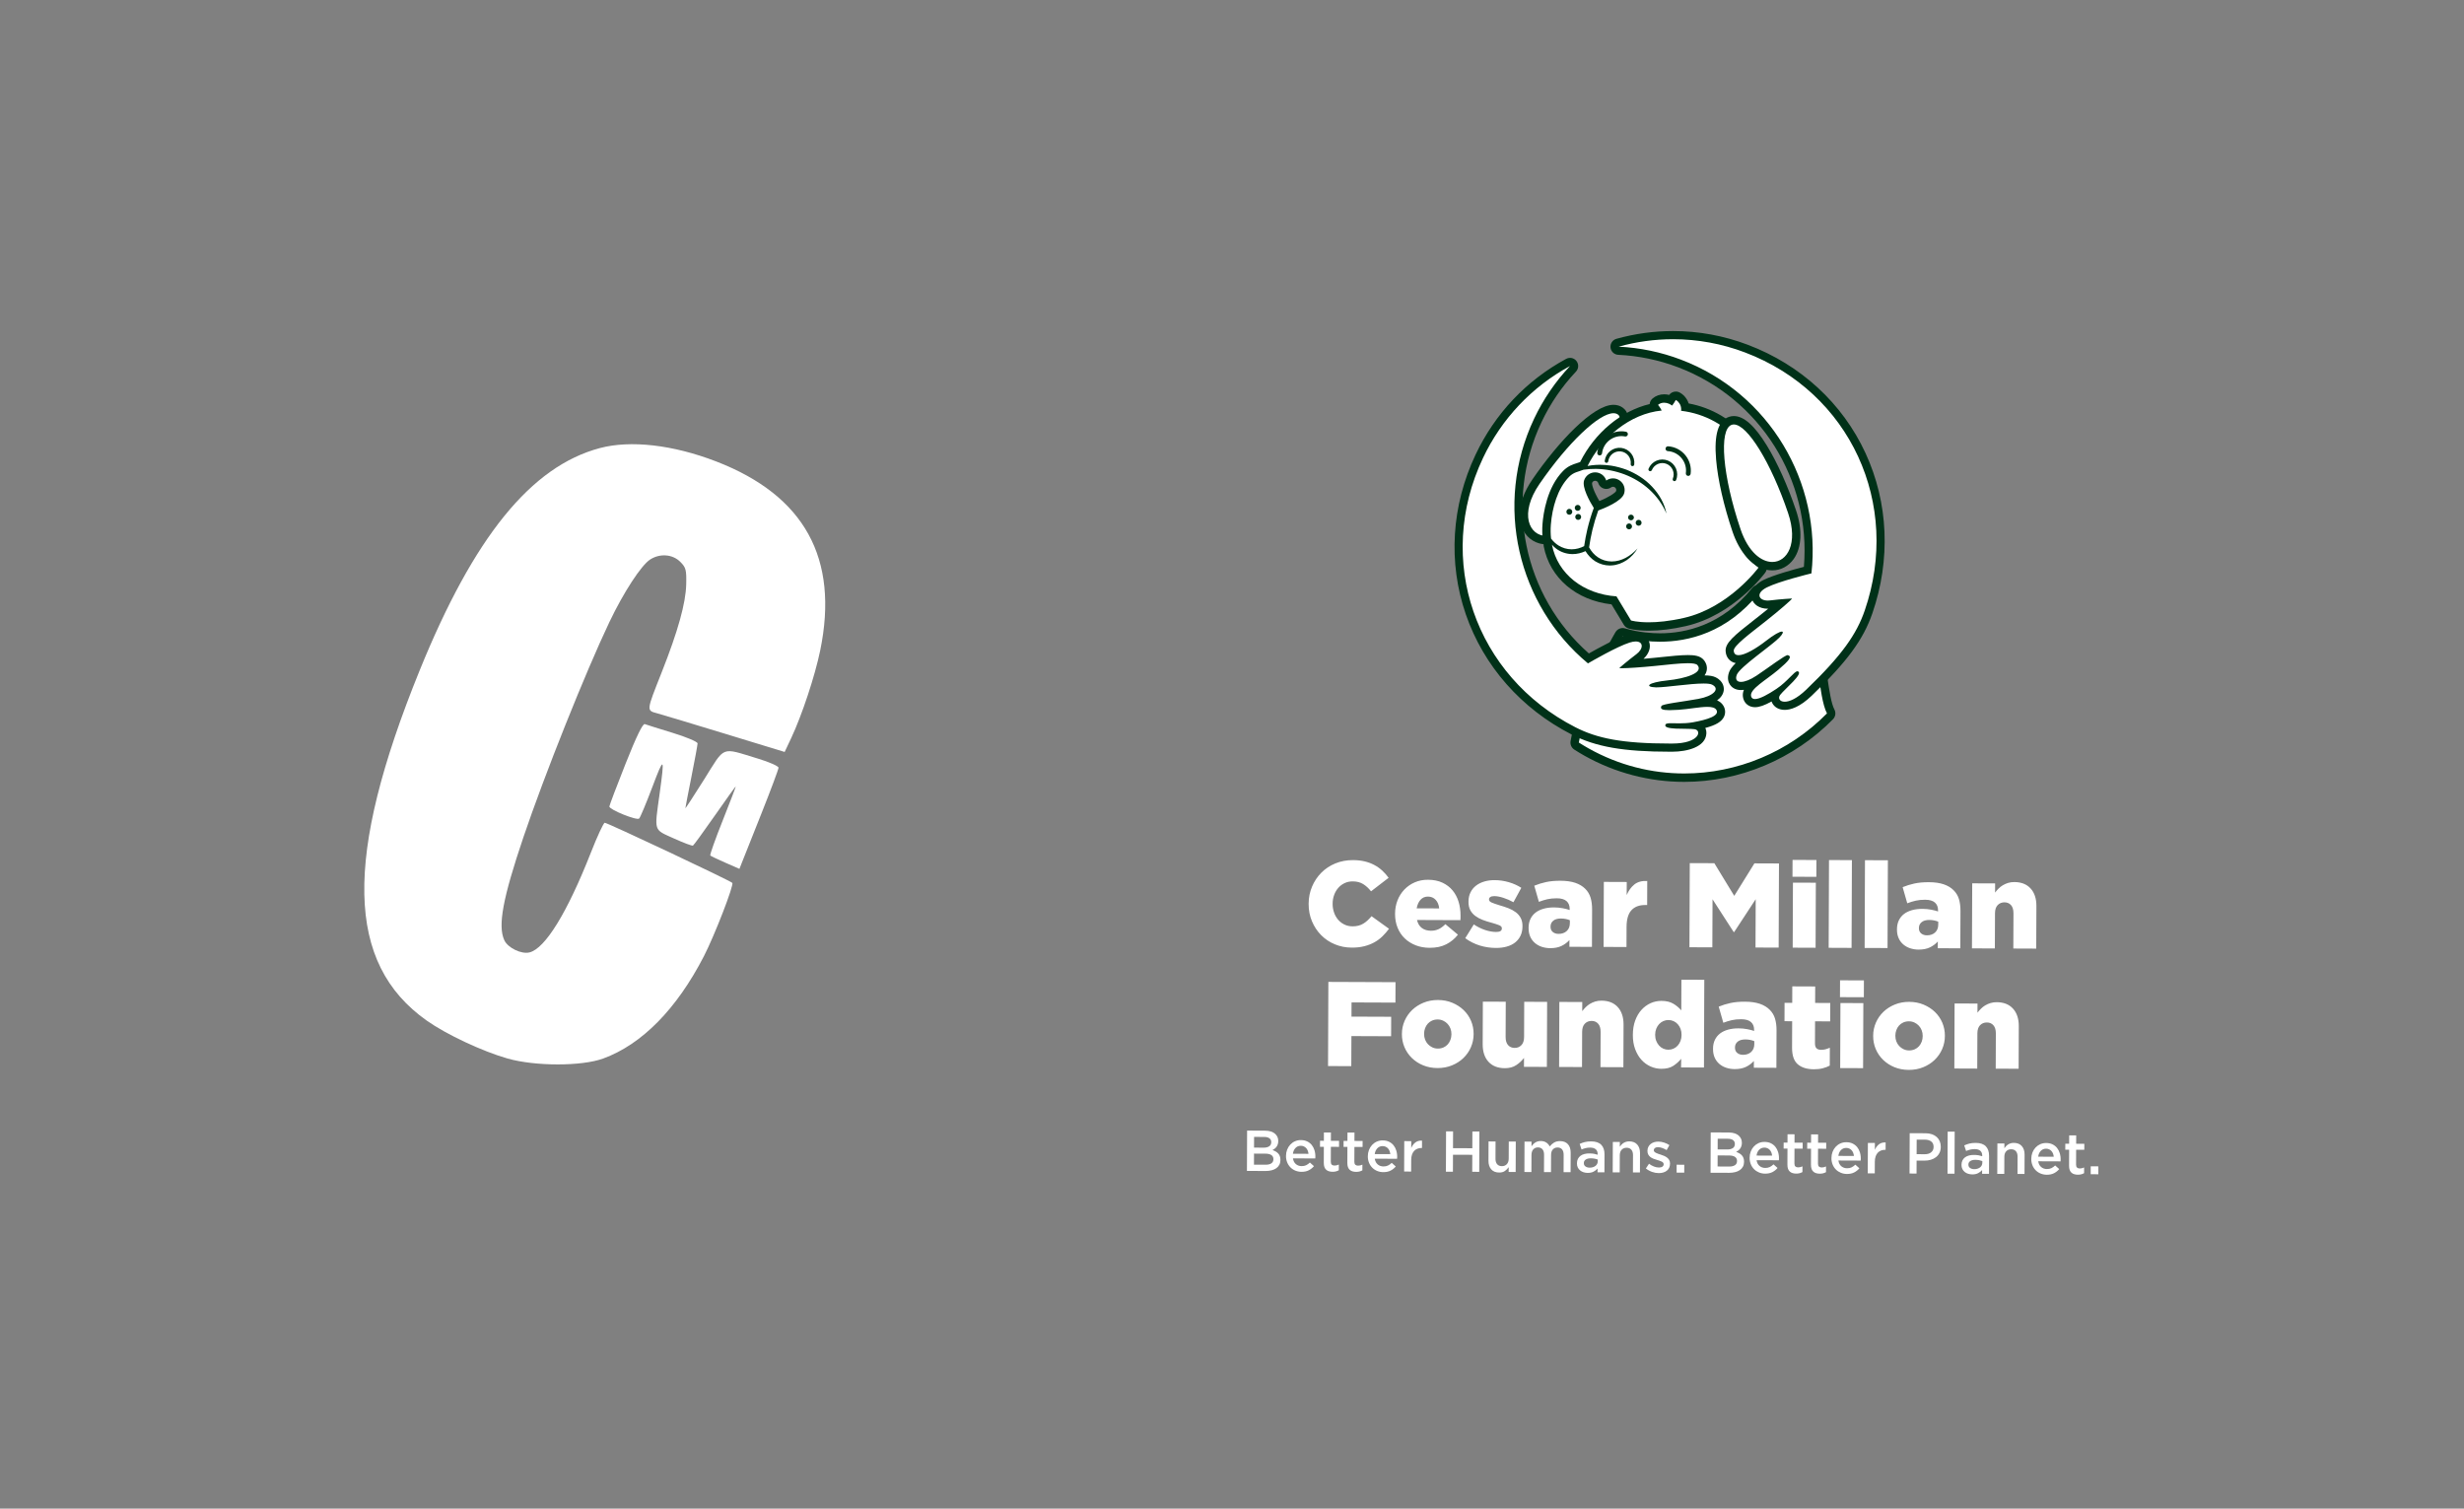
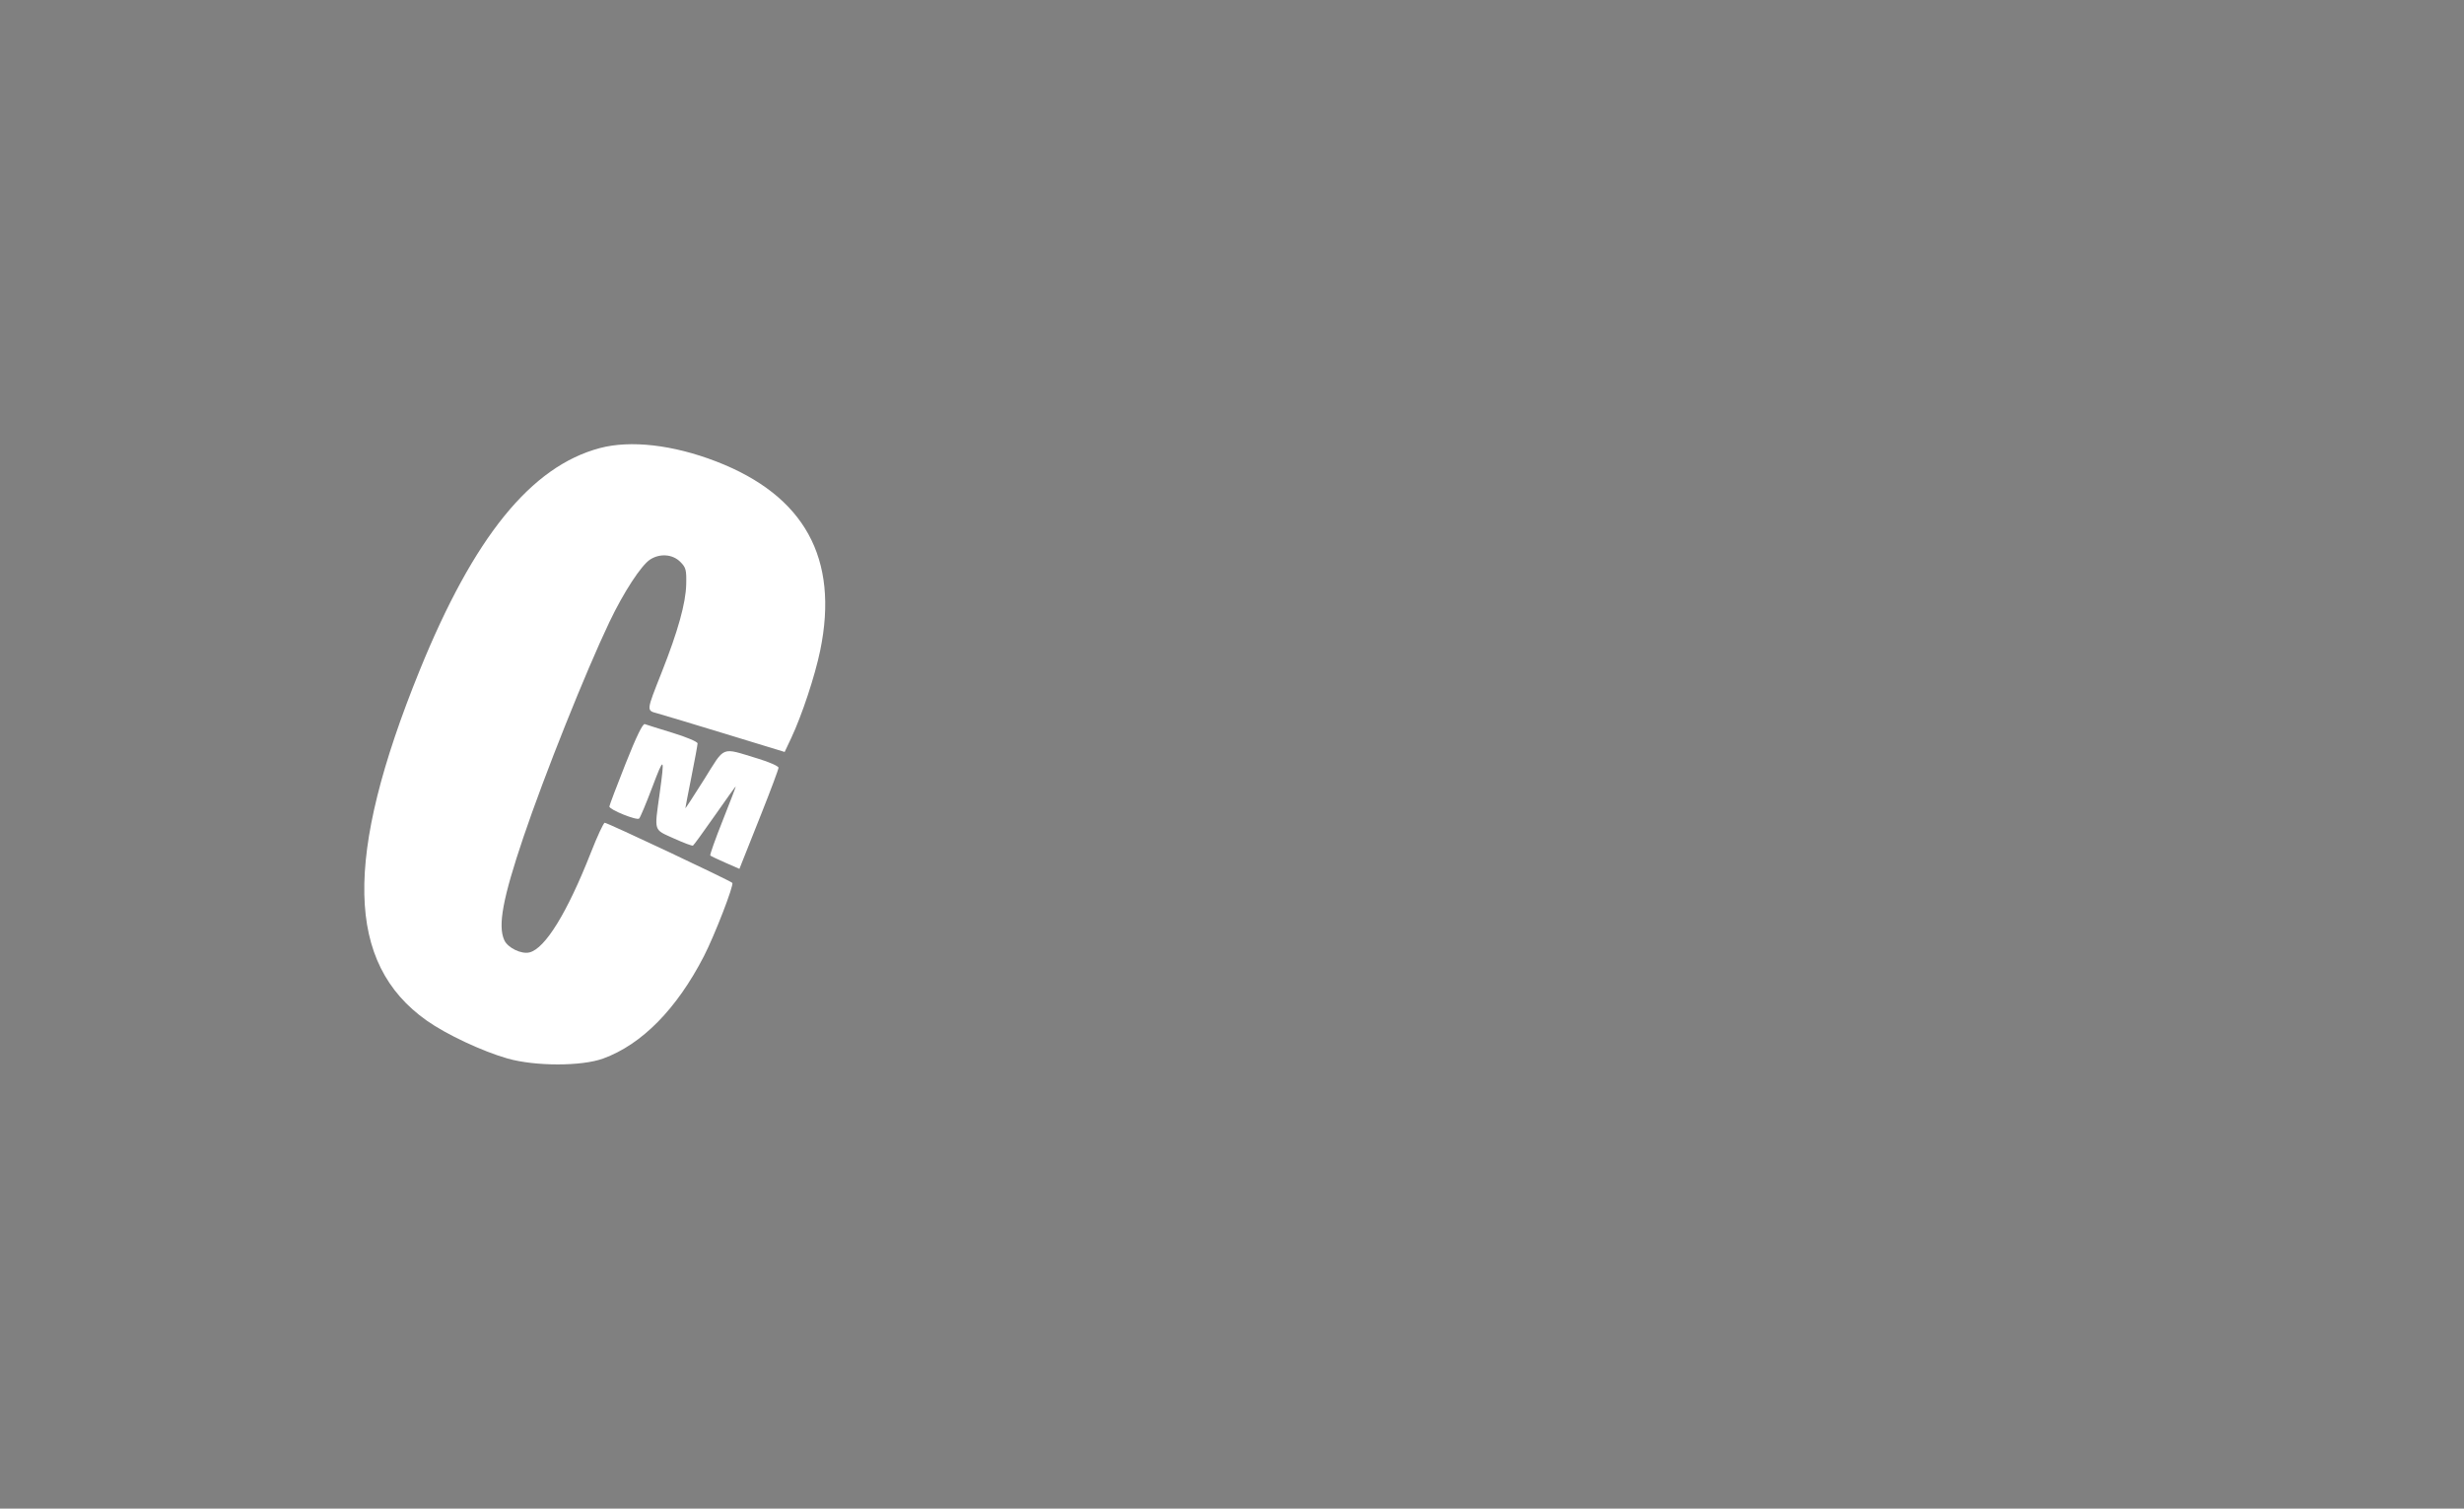
<svg xmlns="http://www.w3.org/2000/svg" fill="none" viewBox="0 0 588 360" height="360" width="588">
  <rect x="0" y="0" width="588" height="360" fill="#808080" stroke="none" />
  <path fill="white" d="M143.143 106.925C126.727 111.295 113.096 128.109 100.155 159.953C82.004 204.622 82.513 229.898 101.84 243.548C106.53 246.86 115.13 250.892 121.141 252.597C127.747 254.471 138.824 254.467 143.957 252.59C153.184 249.216 161.488 240.777 167.976 228.18C170.532 223.218 175.206 211.146 174.754 210.679C174.208 210.115 144.964 196.334 144.313 196.334C144.031 196.334 142.547 199.526 141.015 203.427C135.388 217.748 130.109 226.34 126.363 227.27C124.418 227.754 121.188 226.192 120.345 224.361C118.762 220.924 119.981 214.35 124.897 199.808C129.934 184.908 139.737 160.378 145.416 148.46C148.801 141.359 152.998 134.911 155.141 133.521C157.461 132.017 160.486 132.238 162.313 134.047C163.69 135.41 163.838 135.967 163.754 139.461C163.647 143.944 161.793 150.595 157.931 160.364C154.185 169.837 154.22 169.503 156.912 170.242C158.153 170.583 165.485 172.791 173.207 175.15L187.248 179.439L188.813 176.118C191.368 170.695 194.481 161.29 195.731 155.22C200.255 133.252 191.99 118.244 170.886 110.104C160.607 106.139 150.463 104.977 143.143 106.925ZM149.279 182.254C147.155 187.61 145.418 192.201 145.418 192.458C145.42 193.214 151.981 195.862 152.523 195.325C152.796 195.055 154.195 191.719 155.632 187.912C158.5 180.315 158.649 180.439 157.412 189.386C156.139 198.593 155.907 197.855 160.776 200.062C163.109 201.119 165.175 201.894 165.369 201.784C165.562 201.674 167.91 198.448 170.585 194.616C173.261 190.785 175.509 187.649 175.58 187.649C175.65 187.649 174.253 191.303 172.474 195.77C170.695 200.236 169.356 204.006 169.497 204.146C169.639 204.286 171.263 205.061 173.105 205.868L176.455 207.334L176.968 206.032C177.25 205.316 179.349 200.04 181.631 194.308C183.913 188.576 185.781 183.576 185.782 183.197C185.784 182.818 183.566 181.838 180.852 181.019C171.902 178.317 173.158 177.83 168.035 185.992C165.571 189.917 163.556 193.003 163.557 192.849C163.558 192.696 164.21 189.314 165.006 185.333C165.801 181.353 166.459 177.781 166.466 177.397C166.473 177.012 163.812 175.883 160.54 174.884C157.273 173.886 154.272 172.945 153.871 172.793C153.387 172.609 151.846 175.784 149.279 182.254Z" clip-rule="evenodd" fill-rule="evenodd" />
  <g clip-path="url(#clip0_441_575)">
-     <path fill="white" d="M322.579 226.129C321.148 226.124 319.804 225.86 318.547 225.338C317.323 224.84 316.212 224.099 315.28 223.161C314.357 222.229 313.627 221.126 313.088 219.853C312.55 218.579 312.284 217.197 312.289 215.705V215.647C312.295 214.194 312.567 212.833 313.106 211.563C313.625 210.324 314.378 209.197 315.323 208.244C316.261 207.301 317.375 206.565 318.665 206.034C319.955 205.503 321.363 205.242 322.89 205.247C323.92 205.252 324.854 205.355 325.693 205.559C326.53 205.764 327.298 206.054 327.993 206.429C328.688 206.804 329.316 207.252 329.877 207.77C330.432 208.283 330.933 208.852 331.372 209.469L327.181 212.694C326.613 211.964 325.984 211.389 325.299 210.965C324.614 210.542 323.785 210.328 322.813 210.325C322.106 210.321 321.462 210.458 320.879 210.733C320.305 211.001 319.792 211.385 319.372 211.859C318.939 212.356 318.602 212.929 318.379 213.548C318.136 214.209 318.012 214.908 318.014 215.613L318.013 215.669C318.005 216.388 318.123 217.102 318.362 217.78C318.578 218.407 318.911 218.987 319.342 219.49C319.758 219.969 320.269 220.357 320.841 220.629C321.421 220.909 322.065 221.05 322.771 221.052C323.286 221.055 323.758 220.999 324.188 220.886C324.617 220.773 325.009 220.608 325.362 220.388C325.717 220.17 326.051 219.914 326.368 219.618C326.683 219.323 326.994 218.995 327.302 218.632L331.467 221.632C330.994 222.273 330.471 222.875 329.901 223.432C329.327 223.992 328.68 224.472 327.978 224.86C327.261 225.259 326.458 225.571 325.571 225.796C324.684 226.023 323.685 226.134 322.579 226.129ZM343.448 216.774C343.357 215.913 343.073 215.228 342.598 214.719C342.123 214.211 341.514 213.955 340.77 213.952C340.044 213.949 339.452 214.2 338.992 214.706C338.532 215.21 338.225 215.893 338.069 216.752L343.448 216.774ZM341.179 226.173C339.959 226.169 338.843 225.968 337.833 225.573C336.824 225.176 335.953 224.628 335.222 223.927C334.49 223.226 333.921 222.377 333.515 221.382C333.109 220.386 332.908 219.285 332.912 218.081V218.023C332.917 216.895 333.112 215.839 333.498 214.855C333.866 213.898 334.419 213.023 335.125 212.28C335.828 211.544 336.672 210.957 337.606 210.555C338.562 210.138 339.611 209.932 340.757 209.937C342.092 209.941 343.25 210.175 344.231 210.637C345.211 211.1 346.019 211.721 346.656 212.498C347.291 213.274 347.765 214.175 348.076 215.199C348.387 216.224 348.54 217.309 348.535 218.457L348.533 219.002C348.533 219.193 348.522 219.384 348.503 219.576L338.144 219.535C338.351 220.397 338.743 221.039 339.324 221.461C339.904 221.885 340.624 222.098 341.482 222.101C342.131 222.104 342.726 221.982 343.272 221.736C343.817 221.489 344.366 221.091 344.922 220.537L347.916 223.044C347.169 223.998 346.224 224.777 345.147 225.328C344.046 225.898 342.725 226.18 341.179 226.173ZM356.975 226.206C355.677 226.204 354.385 226.011 353.142 225.632C351.892 225.248 350.714 224.657 349.659 223.884L351.704 220.593C352.547 221.164 353.464 221.616 354.43 221.938C355.355 222.238 356.217 222.388 357.018 222.392C357.935 222.395 358.393 222.121 358.396 221.564V221.508C358.397 221.202 358.189 220.962 357.77 220.788C357.35 220.614 356.731 220.411 355.911 220.179C355.183 219.996 354.467 219.767 353.768 219.495C353.146 219.26 352.56 218.94 352.026 218.543C351.541 218.179 351.142 217.712 350.859 217.175C350.573 216.639 350.433 215.978 350.436 215.194L350.437 215.137C350.44 214.315 350.6 213.585 350.918 212.944C351.225 212.317 351.673 211.769 352.226 211.343C352.78 210.915 353.435 210.587 354.19 210.361C354.944 210.134 355.77 210.023 356.667 210.026C357.811 210.031 358.936 210.193 360.042 210.513C361.147 210.833 362.146 211.282 363.041 211.858L361.167 215.294C360.395 214.863 359.581 214.509 358.739 214.238C357.92 213.976 357.205 213.844 356.594 213.842C356.175 213.84 355.859 213.911 355.649 214.053C355.439 214.196 355.333 214.372 355.333 214.583V214.639C355.331 214.946 355.545 215.191 355.973 215.374C356.402 215.558 357.026 215.775 357.844 216.027C358.607 216.24 359.321 216.477 359.989 216.738C360.61 216.974 361.196 217.295 361.73 217.692C362.215 218.055 362.614 218.522 362.898 219.058C363.182 219.595 363.323 220.236 363.32 220.982V221.04C363.317 221.9 363.161 222.65 362.853 223.29C362.552 223.921 362.109 224.474 361.56 224.905C361.004 225.343 360.335 225.671 359.553 225.887C358.769 226.104 357.911 226.21 356.975 226.206ZM371.927 222.851C372.728 222.855 373.377 222.629 373.875 222.17C374.373 221.714 374.623 221.094 374.626 220.309L374.629 219.593C374.32 219.464 374 219.367 373.672 219.302C373.29 219.223 372.902 219.183 372.513 219.182C371.711 219.18 371.094 219.353 370.665 219.705C370.234 220.058 370.018 220.521 370.016 221.095V221.152C370.013 221.688 370.192 222.104 370.554 222.402C370.915 222.7 371.373 222.85 371.927 222.851ZM369.968 226.258C369.268 226.262 368.572 226.153 367.908 225.934C367.306 225.736 366.748 225.422 366.266 225.01C365.794 224.599 365.42 224.088 365.17 223.514C364.905 222.919 364.775 222.231 364.777 221.446V221.389C364.78 220.585 364.931 219.879 365.23 219.268C365.515 218.672 365.939 218.152 366.466 217.753C366.992 217.353 367.627 217.051 368.372 216.843C369.118 216.635 369.948 216.533 370.863 216.536C371.559 216.537 372.253 216.602 372.936 216.731C373.595 216.858 374.142 216.999 374.581 217.154L374.582 216.895C374.585 216.092 374.334 215.47 373.831 215.028C373.328 214.586 372.551 214.363 371.501 214.359C370.68 214.356 369.937 214.43 369.268 214.58C368.6 214.731 367.922 214.938 367.234 215.203L366.133 211.354C367.038 210.986 367.973 210.698 368.927 210.491C369.91 210.275 371.069 210.169 372.405 210.174C373.798 210.18 374.975 210.347 375.937 210.676C376.899 211.005 377.684 211.477 378.293 212.09C378.881 212.667 379.304 213.362 379.558 214.175C379.812 214.989 379.937 215.942 379.933 217.032L379.898 225.952L374.518 225.931L374.524 224.325C373.986 224.916 373.338 225.396 372.615 225.737C371.881 226.087 370.997 226.261 369.968 226.258ZM382.734 210.444L388.2 210.466L388.187 213.593C388.63 212.543 389.235 211.703 390 211.075C390.766 210.447 391.797 210.164 393.093 210.227L393.072 215.964L392.614 215.963C391.183 215.956 390.085 216.372 389.318 217.211C388.551 218.051 388.165 219.368 388.158 221.166L388.139 225.985L382.674 225.963L382.734 210.444ZM403.241 205.964L409.106 205.986L413.855 213.78L418.665 206.025L424.531 206.048L424.452 226.127L418.929 226.106L418.975 214.574L413.836 222.414L413.721 222.413L408.673 214.59L408.628 226.065L403.163 226.044L403.241 205.964ZM427.861 210.622L433.327 210.642L433.266 226.161L427.801 226.14L427.861 210.622ZM427.768 205.199L433.462 205.222L433.447 209.237L427.752 209.215L427.768 205.199ZM436.467 205.233L441.933 205.254L441.851 226.196L436.385 226.173L436.467 205.233ZM445.052 205.267L450.518 205.288L450.436 226.23L444.97 226.207L445.052 205.267ZM459.834 223.196C460.636 223.2 461.284 222.973 461.783 222.515C462.28 222.058 462.531 221.439 462.534 220.654L462.537 219.937C462.229 219.808 461.908 219.711 461.58 219.647C461.198 219.567 460.81 219.527 460.42 219.527C459.619 219.524 459.003 219.698 458.573 220.05C458.142 220.402 457.926 220.865 457.924 221.439V221.496C457.921 222.032 458.1 222.449 458.462 222.747C458.823 223.045 459.281 223.194 459.834 223.196ZM457.875 226.602C457.175 226.606 456.48 226.497 455.815 226.279C455.213 226.08 454.656 225.766 454.174 225.354C453.702 224.944 453.327 224.432 453.078 223.858C452.812 223.264 452.682 222.575 452.685 221.791L452.685 221.733C452.689 220.93 452.839 220.224 453.138 219.613C453.424 219.016 453.847 218.497 454.373 218.097C454.9 217.697 455.536 217.395 456.279 217.187C457.026 216.98 457.855 216.877 458.771 216.881C459.496 216.884 460.188 216.949 460.845 217.076C461.503 217.203 462.049 217.344 462.489 217.499L462.49 217.24C462.493 216.436 462.242 215.815 461.738 215.372C461.235 214.931 460.458 214.707 459.409 214.704C458.588 214.701 457.844 214.774 457.177 214.924C456.508 215.076 455.83 215.283 455.142 215.548L454.04 211.699C454.945 211.331 455.88 211.042 456.835 210.835C457.818 210.62 458.977 210.513 460.313 210.518C461.705 210.524 462.882 210.692 463.845 211.021C464.807 211.35 465.59 211.821 466.2 212.435C466.789 213.012 467.224 213.73 467.465 214.52C467.718 215.334 467.844 216.286 467.839 217.376L467.805 226.297L462.426 226.275L462.433 224.669C461.894 225.261 461.246 225.741 460.524 226.082C459.788 226.432 458.905 226.605 457.875 226.602ZM470.642 210.789L476.107 210.81L476.099 212.99C476.345 212.667 476.62 212.352 476.922 212.047C477.228 211.739 477.57 211.471 477.942 211.248C478.334 211.013 478.753 210.827 479.189 210.693C479.675 210.547 480.18 210.477 480.687 210.484C482.356 210.491 483.654 211.002 484.58 212.02C485.506 213.037 485.966 214.435 485.959 216.214L485.919 226.368L480.454 226.346L480.487 217.941C480.49 217.081 480.294 216.431 479.901 215.988C479.506 215.547 478.99 215.326 478.35 215.323C477.69 215.32 477.148 215.539 476.723 215.976C476.297 216.415 476.083 217.064 476.08 217.924L476.047 226.329L470.581 226.308L470.642 210.789ZM316.996 234.311L333.02 234.374L333.001 239.251L322.528 239.21L322.514 242.594L331.986 242.631L331.969 247.278L322.496 247.241L322.468 254.413L316.917 254.391L316.996 234.311H316.996ZM343.118 250.219C343.58 250.227 344.039 250.137 344.463 249.954C344.851 249.785 345.199 249.534 345.482 249.219C345.759 248.907 345.976 248.544 346.129 248.126C346.284 247.71 346.362 247.273 346.364 246.818V246.761C346.369 246.305 346.288 245.851 346.127 245.424C345.816 244.603 345.197 243.936 344.402 243.568C343.991 243.374 343.542 243.274 343.088 243.277C342.625 243.269 342.166 243.359 341.742 243.543C341.34 243.721 341 243.967 340.723 244.278C340.44 244.599 340.22 244.97 340.075 245.371C339.92 245.79 339.841 246.233 339.841 246.679V246.736C339.839 247.209 339.917 247.657 340.078 248.075C340.238 248.493 340.466 248.858 340.761 249.172C341.055 249.486 341.403 249.739 341.803 249.929C342.202 250.121 342.641 250.218 343.118 250.219ZM343.043 254.867C341.802 254.862 340.663 254.647 339.625 254.222C338.622 253.82 337.706 253.227 336.927 252.475C336.164 251.737 335.559 250.851 335.15 249.87C334.74 248.889 334.535 247.835 334.546 246.772V246.715C334.545 245.634 334.768 244.565 335.202 243.576C335.626 242.607 336.237 241.732 337.001 241.002C337.767 240.27 338.676 239.689 339.727 239.263C340.776 238.837 341.922 238.626 343.162 238.631C344.401 238.636 345.541 238.856 346.579 239.29C347.617 239.725 348.517 240.306 349.277 241.036C350.033 241.76 350.633 242.63 351.041 243.595C351.457 244.573 351.663 245.616 351.659 246.725V246.782C351.66 247.863 351.436 248.932 351.002 249.921C350.579 250.89 349.967 251.766 349.203 252.495C348.437 253.229 347.528 253.809 346.478 254.234C345.427 254.661 344.282 254.872 343.043 254.867ZM359.095 254.9C357.426 254.894 356.129 254.382 355.202 253.365C354.276 252.347 353.817 250.95 353.824 249.171L353.863 239.018L359.329 239.04L359.296 247.443C359.293 248.304 359.488 248.955 359.882 249.396C360.275 249.838 360.802 250.059 361.461 250.062C362.101 250.064 362.634 249.847 363.06 249.408C363.484 248.971 363.7 248.322 363.703 247.46L363.736 239.056L369.201 239.077L369.141 254.596L363.675 254.574L363.683 252.451C363.168 253.121 362.544 253.701 361.839 254.165C361.103 254.659 360.19 254.904 359.095 254.9ZM372.119 239.089L377.586 239.11L377.578 241.29C377.823 240.967 378.098 240.652 378.4 240.347C378.706 240.039 379.049 239.771 379.42 239.547C379.812 239.313 380.231 239.127 380.668 238.993C381.153 238.847 381.659 238.776 382.166 238.784C383.834 238.791 385.132 239.302 386.059 240.32C386.984 241.336 387.445 242.734 387.438 244.513L387.398 254.668L381.932 254.646L381.965 246.241C381.969 245.381 381.773 244.73 381.379 244.287C380.985 243.847 380.468 243.625 379.828 243.622C379.168 243.62 378.626 243.838 378.2 244.275C377.775 244.715 377.562 245.363 377.558 246.223L377.525 254.628L372.059 254.607L372.119 239.089ZM398.13 250.492C398.553 250.497 398.971 250.411 399.357 250.239C399.737 250.069 400.077 249.821 400.357 249.512C400.643 249.197 400.867 248.825 401.03 248.396C401.198 247.942 401.282 247.461 401.278 246.977V246.919C401.287 246.44 401.207 245.963 401.041 245.513C400.89 245.105 400.665 244.73 400.377 244.405C400.1 244.094 399.761 243.844 399.382 243.671C398.998 243.496 398.58 243.406 398.158 243.407C397.722 243.405 397.313 243.49 396.932 243.661C396.555 243.829 396.215 244.072 395.933 244.374C395.636 244.694 395.403 245.068 395.245 245.475C395.068 245.927 394.979 246.409 394.983 246.895L394.982 246.952C394.981 247.469 395.064 247.942 395.234 248.373C395.402 248.804 395.629 249.178 395.913 249.495C396.19 249.81 396.531 250.062 396.914 250.234C397.296 250.406 397.711 250.494 398.13 250.492ZM396.468 255.047C395.565 255.046 394.673 254.852 393.851 254.477C393.024 254.102 392.286 253.557 391.683 252.877C391.065 252.186 390.572 251.342 390.204 250.347C389.837 249.352 389.655 248.231 389.659 246.987V246.931C389.664 245.668 389.85 244.537 390.216 243.533C390.581 242.531 391.079 241.683 391.71 240.987C392.317 240.309 393.058 239.765 393.885 239.389C394.703 239.02 395.59 238.833 396.486 238.839C397.646 238.844 398.596 239.074 399.337 239.526C400.041 239.947 400.675 240.477 401.215 241.096L401.243 233.782L406.708 233.803L406.627 254.742L401.162 254.722L401.199 252.656C400.656 253.31 400.017 253.878 399.304 254.341C398.577 254.816 397.631 255.052 396.468 255.047ZM415.94 251.71C416.741 251.712 417.39 251.486 417.889 251.029C418.385 250.572 418.636 249.952 418.64 249.167L418.642 248.45C418.334 248.322 418.013 248.224 417.685 248.159C417.304 248.081 416.915 248.041 416.526 248.041C415.725 248.037 415.109 248.212 414.678 248.563C414.247 248.916 414.032 249.379 414.029 249.953V250.01C414.027 250.546 414.206 250.963 414.568 251.259C414.929 251.558 415.386 251.707 415.94 251.71ZM413.98 255.116C413.281 255.12 412.585 255.01 411.921 254.791C411.319 254.594 410.761 254.281 410.279 253.869C409.808 253.457 409.433 252.945 409.184 252.371C408.918 251.778 408.788 251.089 408.791 250.304V250.248C408.794 249.444 408.944 248.737 409.243 248.126C409.529 247.53 409.953 247.011 410.479 246.612C411.006 246.211 411.641 245.908 412.385 245.701C413.131 245.494 413.961 245.391 414.877 245.395C415.602 245.397 416.293 245.463 416.951 245.589C417.608 245.716 418.155 245.857 418.595 246.012V245.754C418.599 244.951 418.349 244.328 417.844 243.886C417.341 243.444 416.564 243.221 415.515 243.218C414.694 243.214 413.95 243.287 413.282 243.438C412.613 243.588 411.936 243.796 411.247 244.061L410.146 240.213C411.051 239.845 411.986 239.556 412.941 239.35C413.924 239.134 415.083 239.028 416.418 239.033C417.811 239.039 418.988 239.206 419.951 239.535C420.912 239.864 421.696 240.336 422.306 240.95C422.896 241.527 423.331 242.244 423.571 243.034C423.825 243.848 423.951 244.799 423.946 245.888L423.911 254.81L418.531 254.789L418.539 253.183C418 253.774 417.352 254.254 416.63 254.596C415.894 254.946 415.01 255.119 413.98 255.116ZM432.866 255.16C431.216 255.155 429.933 254.758 429.016 253.969C428.098 253.182 427.643 251.861 427.651 250.006L427.675 243.695L425.844 243.688L425.861 239.3L427.692 239.306L427.707 235.377L433.173 235.399L433.158 239.329L436.763 239.342L436.747 243.73L433.14 243.716L433.12 248.966C433.118 249.521 433.241 249.918 433.488 250.158C433.734 250.398 434.106 250.519 434.602 250.52C434.96 250.523 435.316 250.476 435.661 250.381C436.006 250.287 436.341 250.164 436.665 250.013L436.648 254.287C436.151 254.552 435.588 254.766 434.957 254.925C434.327 255.086 433.629 255.164 432.866 255.16ZM439.196 239.352L444.661 239.373L444.601 254.892L439.135 254.87L439.196 239.352ZM439.103 233.93L444.797 233.952L444.782 237.968L439.086 237.946L439.103 233.93ZM455.578 250.661C456.041 250.669 456.5 250.578 456.925 250.395C457.312 250.226 457.659 249.975 457.942 249.66C458.22 249.348 458.436 248.984 458.591 248.567C458.746 248.148 458.825 247.705 458.824 247.258V247.202C458.829 246.745 458.749 246.291 458.587 245.864C458.278 245.043 457.658 244.377 456.863 244.009C456.452 243.814 456.002 243.715 455.547 243.718C455.085 243.709 454.626 243.8 454.201 243.984C453.813 244.153 453.466 244.404 453.183 244.719C452.901 245.039 452.681 245.41 452.534 245.812C452.38 246.231 452.301 246.673 452.301 247.12L452.301 247.176C452.299 247.65 452.378 248.097 452.539 248.515C452.692 248.922 452.924 249.295 453.221 249.613C453.518 249.929 453.871 250.186 454.263 250.37C454.674 250.565 455.123 250.665 455.578 250.661ZM455.502 255.308C454.263 255.303 453.123 255.087 452.086 254.663C451.082 254.261 450.166 253.668 449.387 252.917C448.624 252.178 448.02 251.292 447.61 250.311C447.201 249.33 446.996 248.276 447.007 247.213V247.155C447.005 246.075 447.228 245.006 447.662 244.016C448.086 243.048 448.697 242.173 449.46 241.443C450.227 240.71 451.135 240.13 452.187 239.704C453.237 239.277 454.382 239.067 455.623 239.072C456.862 239.077 458.002 239.296 459.04 239.731C460.078 240.165 460.977 240.747 461.738 241.477C462.494 242.201 463.094 243.072 463.502 244.036C463.921 245.026 464.131 246.091 464.12 247.166L464.119 247.223C464.12 248.304 463.897 249.373 463.463 250.362C463.04 251.331 462.428 252.206 461.664 252.936C460.898 253.669 459.989 254.249 458.939 254.675C457.888 255.102 456.742 255.313 455.502 255.308ZM466.437 239.459L471.903 239.48L471.895 241.66C472.141 241.336 472.415 241.021 472.718 240.717C473.023 240.409 473.366 240.14 473.738 239.917C474.13 239.683 474.548 239.497 474.984 239.363C475.47 239.216 475.976 239.146 476.484 239.153C478.151 239.16 479.449 239.672 480.376 240.69C481.302 241.706 481.762 243.103 481.755 244.883L481.716 255.037L476.25 255.016L476.282 246.61C476.286 245.75 476.091 245.1 475.697 244.657C475.303 244.217 474.785 243.994 474.145 243.991C473.486 243.989 472.944 244.207 472.518 244.645C472.093 245.084 471.879 245.733 471.875 246.593L471.842 254.998L466.377 254.976L466.437 239.459ZM301.555 273.864C302.103 273.867 302.54 273.76 302.868 273.546C303.197 273.332 303.362 273.005 303.364 272.565V272.537C303.367 272.153 303.224 271.852 302.938 271.636C302.651 271.419 302.235 271.31 301.688 271.308L299.269 271.298L299.26 273.855L301.555 273.864ZM302.033 277.935C302.606 277.937 303.058 277.829 303.387 277.611C303.716 277.391 303.881 277.062 303.883 276.622V276.595C303.885 276.183 303.725 275.863 303.402 275.638C303.079 275.412 302.585 275.297 301.919 275.295L299.253 275.285L299.243 277.923L302.033 277.935ZM297.603 269.793L301.9 269.81C303.004 269.814 303.838 270.102 304.401 270.672C304.829 271.104 305.04 271.637 305.038 272.27V272.296C305.042 272.56 305.002 272.822 304.92 273.073C304.841 273.297 304.741 273.493 304.619 273.663C304.495 273.832 304.348 273.982 304.181 274.109C304.02 274.231 303.849 274.341 303.67 274.435C303.95 274.538 304.207 274.656 304.439 274.789C304.671 274.923 304.869 275.082 305.037 275.266C305.204 275.45 305.333 275.666 305.422 275.913C305.512 276.161 305.557 276.45 305.555 276.78V276.807C305.554 277.238 305.468 277.618 305.298 277.947C305.128 278.276 304.88 278.559 304.576 278.77C304.234 279.001 303.853 279.17 303.452 279.267C302.977 279.383 302.489 279.439 302 279.433L297.565 279.415L297.603 269.793ZM312.253 275.336C312.229 275.079 312.169 274.827 312.077 274.586C311.993 274.362 311.868 274.157 311.709 273.979C311.547 273.799 311.348 273.656 311.126 273.559C310.905 273.462 310.665 273.414 310.423 273.418C309.91 273.416 309.487 273.59 309.152 273.942C308.816 274.293 308.612 274.753 308.536 275.321L312.253 275.336ZM310.59 279.631C310.09 279.633 309.595 279.538 309.132 279.351C308.691 279.174 308.291 278.91 307.954 278.576C307.616 278.235 307.349 277.83 307.17 277.384C306.976 276.896 306.88 276.375 306.888 275.85V275.823C306.891 275.3 306.98 274.811 307.155 274.354C307.33 273.897 307.577 273.496 307.893 273.153C308.209 272.812 308.59 272.537 309.014 272.347C309.463 272.148 309.95 272.049 310.441 272.057C311.017 272.059 311.522 272.167 311.955 272.38C312.389 272.592 312.749 272.877 313.036 273.236C313.323 273.594 313.537 274.01 313.683 274.482C313.85 275.038 313.92 275.62 313.888 276.201C313.883 276.281 313.876 276.361 313.867 276.441L308.545 276.42C308.635 277.017 308.869 277.474 309.247 277.791C309.625 278.109 310.084 278.268 310.623 278.27C311.034 278.272 311.391 278.201 311.693 278.055C312.023 277.89 312.325 277.673 312.587 277.412L313.557 278.282C313.208 278.693 312.794 279.021 312.313 279.267C311.832 279.513 311.257 279.634 310.59 279.631ZM317.994 279.619C317.71 279.62 317.428 279.582 317.155 279.506C316.908 279.437 316.68 279.314 316.486 279.146C316.289 278.968 316.14 278.742 316.053 278.491C315.953 278.221 315.903 277.883 315.905 277.48L315.919 273.659L315.001 273.656L315.007 272.226L315.925 272.229L315.933 270.237L317.606 270.243L317.598 272.236L319.546 272.243L319.54 273.673L317.593 273.666L317.579 277.225C317.577 277.547 317.654 277.779 317.809 277.921C317.964 278.064 318.184 278.135 318.467 278.136C318.823 278.138 319.167 278.056 319.496 277.893L319.491 279.254C319.279 279.373 319.052 279.464 318.817 279.526C318.548 279.593 318.271 279.624 317.994 279.619ZM323.616 279.642C323.333 279.642 323.05 279.604 322.776 279.528C322.53 279.459 322.301 279.336 322.108 279.168C321.911 278.989 321.762 278.765 321.674 278.514C321.575 278.243 321.525 277.906 321.527 277.503L321.541 273.681L320.623 273.678L320.629 272.248L321.547 272.252L321.555 270.259L323.227 270.266L323.219 272.258L325.168 272.266L325.161 273.695L323.214 273.688L323.2 277.247C323.198 277.568 323.276 277.8 323.431 277.943C323.586 278.085 323.805 278.157 324.088 278.159C324.445 278.16 324.788 278.079 325.117 277.916L325.112 279.276C324.9 279.395 324.674 279.487 324.439 279.548C324.17 279.615 323.893 279.646 323.616 279.642ZM331.777 275.412C331.753 275.155 331.694 274.903 331.602 274.662C331.518 274.439 331.393 274.233 331.234 274.055C331.072 273.876 330.873 273.733 330.651 273.636C330.429 273.54 330.19 273.491 329.948 273.494C329.435 273.493 329.012 273.666 328.677 274.019C328.342 274.37 328.138 274.829 328.061 275.398L331.777 275.412ZM330.115 279.707C329.615 279.71 329.12 279.615 328.656 279.427C328.216 279.25 327.816 278.987 327.479 278.652C327.141 278.312 326.874 277.907 326.695 277.461C326.501 276.973 326.405 276.452 326.414 275.927V275.899C326.416 275.377 326.505 274.887 326.681 274.43C326.856 273.973 327.102 273.572 327.419 273.23C327.734 272.888 328.115 272.614 328.539 272.424C328.988 272.224 329.475 272.126 329.966 272.133C330.542 272.136 331.047 272.243 331.48 272.456C331.914 272.669 332.274 272.954 332.56 273.312C332.847 273.67 333.062 274.086 333.207 274.558C333.375 275.115 333.444 275.697 333.413 276.277C333.407 276.358 333.4 276.438 333.391 276.518L328.07 276.497C328.16 277.093 328.394 277.55 328.772 277.867C329.15 278.185 329.609 278.345 330.149 278.347C330.559 278.349 330.916 278.277 331.218 278.131C331.548 277.966 331.85 277.749 332.111 277.489L333.083 278.358C332.733 278.77 332.319 279.098 331.837 279.343C331.357 279.589 330.782 279.71 330.115 279.707ZM335.108 272.305L336.78 272.311L336.774 273.947C337.005 273.398 337.331 272.961 337.752 272.631C338.175 272.303 338.706 272.153 339.344 272.183L339.338 273.943H339.242C338.9 273.938 338.561 273.997 338.241 274.117C337.939 274.236 337.677 274.414 337.456 274.651C337.236 274.888 337.066 275.188 336.946 275.549C336.825 275.911 336.764 276.33 336.763 276.806L336.751 279.569L335.079 279.562L335.108 272.305ZM345.084 269.98L346.757 269.986L346.741 273.986L351.349 274.005L351.365 270.005L353.037 270.011L352.999 279.632L351.327 279.626L351.342 275.571L346.735 275.553L346.72 279.608L345.046 279.601L345.084 269.98ZM357.763 279.802C356.942 279.8 356.309 279.544 355.865 279.039C355.421 278.533 355.2 277.854 355.203 277.002L355.221 272.384L356.895 272.39L356.878 276.504C356.876 277.071 357.008 277.508 357.275 277.815C357.54 278.123 357.918 278.277 358.408 278.279C358.889 278.282 359.279 278.125 359.578 277.811C359.879 277.497 360.03 277.056 360.032 276.489L360.049 272.402L361.721 272.409L361.692 279.666L360.02 279.66L360.025 278.521C359.784 278.874 359.481 279.181 359.131 279.426C358.775 279.68 358.32 279.804 357.763 279.802ZM363.805 272.417L365.478 272.424L365.474 273.535C365.592 273.369 365.72 273.212 365.859 273.065C366 272.914 366.158 272.779 366.331 272.665C366.517 272.541 366.72 272.446 366.934 272.382C367.176 272.311 367.427 272.277 367.679 272.281C368.198 272.284 368.638 272.403 368.996 272.641C369.356 272.877 369.631 273.19 369.82 273.579C370.103 273.203 370.457 272.887 370.861 272.648C371.262 272.413 371.736 272.297 372.285 272.3C373.083 272.302 373.706 272.545 374.154 273.028C374.601 273.512 374.822 274.197 374.819 275.086L374.801 279.717L373.129 279.712L373.144 275.597C373.147 275.022 373.022 274.582 372.767 274.279C372.513 273.977 372.154 273.824 371.691 273.823C371.236 273.821 370.865 273.972 370.577 274.277C370.288 274.582 370.143 275.028 370.141 275.613L370.125 279.7L368.452 279.692L368.469 275.566C368.471 274.998 368.345 274.563 368.091 274.262C367.838 273.959 367.479 273.806 367.015 273.804C366.551 273.803 366.178 273.961 365.893 274.28C365.611 274.599 365.468 275.042 365.465 275.608L365.449 279.681L363.777 279.675L363.805 272.417ZM381.285 276.705C381.043 276.613 380.793 276.543 380.538 276.496C380.237 276.439 379.932 276.41 379.626 276.41C379.105 276.408 378.699 276.508 378.405 276.709C378.112 276.909 377.964 277.183 377.963 277.531V277.558C377.962 277.908 378.095 278.174 378.365 278.357C378.633 278.542 378.965 278.635 379.358 278.637C379.632 278.637 379.886 278.602 380.119 278.53C380.352 278.456 380.556 278.354 380.731 278.223C380.904 278.09 381.04 277.931 381.137 277.743C381.233 277.555 381.282 277.347 381.284 277.118L381.285 276.705ZM381.232 279.743L381.236 278.849C380.971 279.155 380.648 279.406 380.287 279.588C379.901 279.788 379.435 279.887 378.886 279.885C378.552 279.886 378.219 279.836 377.899 279.736C377.603 279.647 377.327 279.501 377.086 279.307C376.851 279.116 376.66 278.877 376.526 278.605C376.385 278.325 376.316 278.001 376.317 277.634V277.607C376.319 277.203 376.393 276.854 376.541 276.557C376.689 276.259 376.893 276.013 377.155 275.816C377.415 275.621 377.727 275.475 378.089 275.38C378.472 275.283 378.866 275.236 379.261 275.241C379.701 275.242 380.072 275.271 380.378 275.327C380.677 275.382 380.973 275.457 381.262 275.551V275.414C381.265 274.909 381.113 274.524 380.808 274.257C380.502 273.991 380.062 273.855 379.487 273.853C379.117 273.847 378.748 273.887 378.389 273.972C378.057 274.058 377.731 274.167 377.414 274.299L376.967 272.964C377.365 272.784 377.779 272.638 378.202 272.528C378.623 272.42 379.13 272.367 379.725 272.37C380.804 272.374 381.603 272.646 382.121 273.183C382.64 273.721 382.898 274.476 382.894 275.447L382.877 279.75L381.232 279.743ZM384.88 272.499L386.553 272.507L386.548 273.645C386.667 273.47 386.798 273.306 386.939 273.154C387.243 272.831 387.626 272.594 388.05 272.465C388.274 272.397 388.527 272.363 388.809 272.365C389.629 272.368 390.262 272.622 390.708 273.128C391.152 273.633 391.373 274.312 391.369 275.164L391.351 279.783L389.678 279.776L389.694 275.662C389.697 275.095 389.565 274.658 389.299 274.351C389.032 274.044 388.654 273.889 388.165 273.887C387.685 273.885 387.295 274.042 386.995 274.355C386.694 274.67 386.543 275.11 386.54 275.677L386.524 279.764L384.851 279.757L384.88 272.499ZM395.834 279.937C395.295 279.932 394.76 279.837 394.252 279.654C393.714 279.465 393.212 279.186 392.767 278.829L393.512 277.702C393.904 277.997 394.302 278.22 394.71 278.373C395.115 278.526 395.506 278.603 395.88 278.604C396.237 278.606 396.514 278.536 396.711 278.395C396.804 278.333 396.88 278.249 396.932 278.149C396.984 278.05 397.01 277.94 397.008 277.828V277.8C397.011 277.669 396.965 277.542 396.88 277.443C396.78 277.332 396.659 277.243 396.524 277.18C396.355 277.1 396.181 277.031 396.003 276.973C395.801 276.906 395.597 276.842 395.394 276.779C395.123 276.702 394.856 276.615 394.593 276.515C394.333 276.419 394.089 276.287 393.868 276.121C393.653 275.96 393.474 275.756 393.342 275.523C393.206 275.284 393.138 274.991 393.14 274.645V274.616C393.141 274.279 393.209 273.972 393.342 273.699C393.476 273.425 393.66 273.193 393.894 273.001C394.127 272.81 394.402 272.665 394.717 272.566C395.044 272.465 395.384 272.416 395.726 272.419C396.197 272.423 396.663 272.499 397.11 272.646C397.576 272.796 398 273.002 398.383 273.262L397.72 274.447C397.388 274.241 397.035 274.072 396.667 273.941C396.35 273.824 396.017 273.76 395.68 273.752C395.36 273.751 395.11 273.818 394.932 273.955C394.848 274.013 394.78 274.091 394.733 274.181C394.686 274.272 394.662 274.372 394.662 274.474V274.502C394.661 274.564 394.673 274.626 394.696 274.684C394.72 274.742 394.754 274.794 394.798 274.838C394.89 274.935 395.011 275.023 395.161 275.101C395.312 275.18 395.485 275.253 395.681 275.322C395.876 275.391 396.08 275.459 396.29 275.523C396.555 275.607 396.819 275.704 397.085 275.814C397.349 275.926 397.589 276.061 397.803 276.222C398.017 276.383 398.193 276.578 398.329 276.807C398.465 277.036 398.532 277.315 398.531 277.644V277.671C398.529 278.056 398.46 278.39 398.321 278.672C398.183 278.955 397.993 279.189 397.75 279.376C397.506 279.563 397.219 279.703 396.891 279.798C396.561 279.893 396.209 279.939 395.834 279.937ZM400.106 277.934L401.93 277.941L401.923 279.824L400.099 279.817L400.106 277.934ZM412.192 274.297C412.739 274.3 413.176 274.193 413.505 273.98C413.834 273.766 413.999 273.439 414.001 272.999V272.971C414.002 272.587 413.861 272.286 413.575 272.069C413.288 271.852 412.871 271.744 412.325 271.741L409.906 271.732L409.896 274.289L412.192 274.297ZM412.669 278.369C413.243 278.371 413.695 278.262 414.024 278.044C414.352 277.824 414.518 277.495 414.52 277.055V277.028C414.522 276.616 414.361 276.297 414.038 276.071C413.716 275.845 413.221 275.731 412.556 275.729L409.89 275.719L409.879 278.357L412.669 278.369ZM408.239 270.227L412.537 270.244C413.641 270.248 414.474 270.536 415.038 271.106C415.464 271.538 415.677 272.071 415.674 272.703V272.73C415.678 272.994 415.639 273.256 415.557 273.507C415.478 273.731 415.377 273.927 415.255 274.097C415.131 274.266 414.984 274.416 414.817 274.542C414.656 274.665 414.485 274.774 414.306 274.869C414.587 274.971 414.844 275.089 415.076 275.223C415.307 275.357 415.506 275.516 415.673 275.7C415.841 275.884 415.97 276.099 416.059 276.347C416.149 276.595 416.193 276.883 416.193 277.213V277.241C416.19 277.671 416.105 278.052 415.934 278.381C415.764 278.71 415.516 278.993 415.212 279.203C414.871 279.435 414.49 279.604 414.089 279.701C413.614 279.817 413.126 279.873 412.637 279.866L408.202 279.849L408.239 270.227ZM422.889 275.769C422.865 275.512 422.806 275.26 422.714 275.019C422.629 274.796 422.505 274.59 422.346 274.413C422.189 274.242 422.001 274.104 421.792 274.006C421.562 273.901 421.312 273.848 421.06 273.852C420.547 273.849 420.124 274.024 419.789 274.375C419.453 274.726 419.248 275.187 419.173 275.755L422.889 275.769ZM421.227 280.065C420.727 280.067 420.232 279.971 419.768 279.784C419.328 279.607 418.928 279.344 418.592 279.01C418.253 278.669 417.986 278.264 417.807 277.818C417.612 277.33 417.517 276.809 417.525 276.284V276.257C417.528 275.734 417.616 275.244 417.792 274.788C417.959 274.344 418.21 273.936 418.53 273.587C418.846 273.245 419.227 272.971 419.651 272.78C420.1 272.582 420.587 272.483 421.078 272.491C421.654 272.493 422.159 272.601 422.591 272.813C423.026 273.025 423.386 273.311 423.673 273.669C423.96 274.027 424.174 274.444 424.319 274.916C424.487 275.472 424.556 276.054 424.524 276.635C424.519 276.713 424.513 276.793 424.503 276.875L419.182 276.854C419.272 277.45 419.506 277.908 419.884 278.224C420.262 278.543 420.72 278.702 421.26 278.704C421.671 278.706 422.028 278.634 422.33 278.489C422.66 278.324 422.962 278.107 423.223 277.846L424.194 278.716C423.849 279.124 423.426 279.459 422.949 279.701C422.468 279.947 421.894 280.067 421.227 280.065ZM428.631 280.053C428.347 280.054 428.065 280.016 427.792 279.939C427.544 279.871 427.316 279.748 427.122 279.579C426.925 279.401 426.777 279.176 426.689 278.925C426.589 278.654 426.539 278.317 426.542 277.914L426.556 274.093L425.638 274.089L425.644 272.659L426.562 272.663L426.569 270.67L428.243 270.677L428.235 272.67L430.182 272.676L430.177 274.107L428.229 274.099L428.215 277.659C428.214 277.981 428.291 278.212 428.446 278.355C428.601 278.497 428.821 278.569 429.103 278.57C429.46 278.572 429.803 278.49 430.133 278.327L430.127 279.687C429.915 279.806 429.689 279.898 429.454 279.96C429.185 280.027 428.908 280.058 428.631 280.053ZM434.252 280.075C433.969 280.076 433.686 280.038 433.413 279.961C433.166 279.893 432.937 279.77 432.744 279.602C432.547 279.423 432.398 279.198 432.311 278.947C432.211 278.676 432.161 278.339 432.163 277.936L432.178 274.114L431.26 274.111L431.265 272.681L432.183 272.685L432.191 270.692L433.864 270.7L433.857 272.691L435.804 272.699L435.798 274.129L433.851 274.122L433.837 277.681C433.835 278.002 433.912 278.234 434.067 278.377C434.223 278.519 434.442 278.591 434.725 278.592C435.082 278.593 435.425 278.512 435.754 278.349L435.748 279.709C435.537 279.828 435.311 279.92 435.076 279.982C434.807 280.049 434.53 280.08 434.252 280.075ZM442.413 275.845C442.389 275.588 442.33 275.336 442.238 275.095C442.154 274.872 442.029 274.667 441.87 274.489C441.714 274.319 441.526 274.18 441.317 274.082C441.087 273.977 440.837 273.925 440.584 273.928C440.072 273.926 439.648 274.1 439.313 274.452C438.978 274.804 438.774 275.263 438.697 275.831L442.413 275.845ZM440.752 280.141C440.252 280.143 439.756 280.048 439.293 279.86C438.853 279.683 438.453 279.42 438.116 279.086C437.777 278.746 437.511 278.341 437.332 277.895C437.137 277.407 437.041 276.886 437.05 276.361V276.333C437.053 275.811 437.142 275.321 437.317 274.863C437.484 274.42 437.735 274.012 438.055 273.663C438.371 273.321 438.752 273.047 439.176 272.857C439.625 272.658 440.112 272.56 440.603 272.567C441.179 272.569 441.683 272.677 442.116 272.889C442.55 273.102 442.91 273.387 443.197 273.745C443.484 274.104 443.699 274.52 443.843 274.992C444.034 275.627 444.097 276.293 444.028 276.952L438.707 276.93C438.796 277.527 439.031 277.984 439.409 278.301C439.786 278.618 440.246 278.779 440.785 278.78C441.196 278.783 441.552 278.711 441.855 278.565C442.185 278.4 442.487 278.183 442.748 277.922L443.719 278.792C443.369 279.203 442.955 279.532 442.474 279.777C441.994 280.023 441.418 280.144 440.752 280.141ZM445.744 272.739L447.417 272.745L447.41 274.381C447.642 273.832 447.968 273.394 448.389 273.065C448.811 272.737 449.342 272.587 449.981 272.617L449.974 274.377L449.878 274.376C449.513 274.375 449.179 274.434 448.877 274.551C448.579 274.667 448.31 274.85 448.093 275.085C447.86 275.344 447.686 275.65 447.582 275.983C447.462 276.345 447.401 276.764 447.4 277.24L447.388 280.003L445.715 279.996L445.744 272.739ZM459.343 275.431C459.984 275.434 460.492 275.274 460.864 274.953C461.237 274.634 461.425 274.22 461.427 273.714V273.686C461.428 273.116 461.242 272.685 460.867 272.394C460.492 272.103 459.989 271.956 459.356 271.954L457.388 271.946L457.375 275.423L459.343 275.431ZM455.721 270.414L459.506 270.428C460.02 270.423 460.531 270.502 461.02 270.66C461.444 270.798 461.836 271.022 462.17 271.319C462.484 271.604 462.724 271.944 462.892 272.338C463.06 272.733 463.142 273.173 463.141 273.659V273.686C463.138 274.227 463.035 274.7 462.832 275.108C462.629 275.515 462.353 275.855 462.004 276.129C461.638 276.411 461.222 276.621 460.778 276.749C460.292 276.893 459.786 276.963 459.279 276.957L457.368 276.949L457.357 280.041L455.684 280.035L455.721 270.414ZM464.785 270.036L466.458 270.044L466.42 280.077L464.747 280.07L464.785 270.036ZM473.054 277.065C472.812 276.973 472.563 276.903 472.308 276.856C472.008 276.799 471.702 276.77 471.396 276.769C470.875 276.768 470.468 276.868 470.175 277.068C469.881 277.268 469.733 277.543 469.733 277.891V277.918C469.731 278.267 469.864 278.533 470.134 278.716C470.403 278.902 470.734 278.995 471.127 278.996C471.385 278.999 471.642 278.963 471.889 278.889C472.122 278.816 472.326 278.714 472.5 278.582C472.674 278.45 472.809 278.29 472.906 278.102C473.002 277.915 473.051 277.706 473.053 277.478L473.054 277.065ZM473.002 280.103L473.005 279.209C472.74 279.515 472.417 279.766 472.056 279.948C471.671 280.148 471.205 280.247 470.656 280.245C470.322 280.245 469.989 280.195 469.669 280.096C469.373 280.006 469.097 279.861 468.855 279.667C468.62 279.476 468.43 279.236 468.296 278.964C468.155 278.684 468.086 278.361 468.087 277.994V277.967C468.089 277.563 468.163 277.213 468.31 276.916C468.458 276.619 468.662 276.372 468.923 276.176C469.185 275.981 469.496 275.835 469.858 275.74C470.241 275.643 470.635 275.596 471.03 275.6C471.405 275.597 471.779 275.626 472.148 275.686C472.454 275.744 472.748 275.818 473.031 275.911V275.774C473.034 275.269 472.882 274.884 472.577 274.616C472.271 274.35 471.832 274.215 471.256 274.212C470.886 274.206 470.518 274.247 470.158 274.332C469.826 274.418 469.5 274.527 469.184 274.659L468.736 273.323C469.135 273.143 469.548 272.998 469.971 272.888C470.393 272.78 470.899 272.726 471.494 272.729C472.573 272.734 473.372 273.005 473.891 273.543C474.41 274.081 474.668 274.835 474.664 275.807L474.647 280.11L473.002 280.103ZM476.65 272.859L478.322 272.866L478.318 274.005C478.437 273.83 478.568 273.666 478.709 273.514C478.851 273.362 479.016 273.227 479.203 273.107C479.39 272.987 479.596 272.893 479.82 272.825C480.043 272.757 480.296 272.723 480.579 272.724C481.399 272.727 482.032 272.982 482.477 273.488C482.921 273.993 483.142 274.672 483.139 275.524L483.12 280.143L481.448 280.135L481.464 276.021C481.467 275.455 481.334 275.018 481.068 274.711C480.802 274.403 480.424 274.248 479.935 274.247C479.454 274.245 479.064 274.402 478.764 274.715C478.464 275.03 478.312 275.47 478.31 276.036L478.293 280.124L476.621 280.117L476.65 272.859ZM490.102 276.033C490.078 275.776 490.019 275.524 489.927 275.283C489.843 275.06 489.718 274.854 489.559 274.676C489.396 274.497 489.198 274.354 488.976 274.257C488.754 274.16 488.514 274.111 488.273 274.114C487.76 274.113 487.337 274.287 487.002 274.639C486.666 274.991 486.461 275.449 486.386 276.018L490.102 276.033ZM488.44 280.327C487.94 280.33 487.445 280.235 486.981 280.047C486.541 279.871 486.141 279.607 485.805 279.272C485.466 278.932 485.199 278.527 485.02 278.081C484.825 277.594 484.73 277.072 484.738 276.548V276.52C484.741 275.997 484.829 275.508 485.005 275.05C485.172 274.607 485.423 274.199 485.743 273.85C486.059 273.509 486.44 273.235 486.864 273.044C487.313 272.846 487.8 272.747 488.291 272.754C488.867 272.756 489.372 272.863 489.804 273.076C490.239 273.289 490.599 273.574 490.886 273.932C491.173 274.291 491.387 274.706 491.532 275.179C491.7 275.736 491.77 276.317 491.738 276.898C491.733 276.978 491.725 277.058 491.716 277.138L486.395 277.117C486.485 277.714 486.719 278.171 487.097 278.488C487.475 278.805 487.933 278.966 488.473 278.967C488.884 278.969 489.241 278.898 489.543 278.751C489.873 278.586 490.175 278.37 490.437 278.11L491.407 278.978C491.063 279.387 490.639 279.722 490.162 279.963C489.682 280.209 489.107 280.331 488.44 280.327ZM495.844 280.317C495.56 280.317 495.278 280.279 495.005 280.203C494.757 280.135 494.529 280.012 494.335 279.843C494.139 279.664 493.99 279.439 493.902 279.189C493.802 278.918 493.752 278.581 493.755 278.178L493.769 274.356L492.851 274.353L492.857 272.923L493.775 272.926L493.782 270.934L495.456 270.941L495.448 272.933L497.395 272.941L497.39 274.37L495.442 274.363L495.428 277.922C495.427 278.243 495.504 278.475 495.659 278.618C495.814 278.76 496.034 278.832 496.316 278.834C496.673 278.834 497.016 278.754 497.346 278.591L497.341 279.951C497.129 280.07 496.902 280.161 496.667 280.223C496.398 280.29 496.121 280.322 495.844 280.317ZM498.923 278.321L500.747 278.329L500.74 280.212L498.915 280.204L498.923 278.321ZM401.924 185.574C393.807 185.574 385.751 183.465 378.625 179.474C377.813 179.017 377.015 178.537 376.23 178.036C376.065 177.93 375.934 177.778 375.854 177.599C375.774 177.419 375.748 177.22 375.78 177.026C377.494 166.525 386.011 151.982 386.373 151.367C386.475 151.194 386.627 151.055 386.809 150.97C386.991 150.884 387.194 150.855 387.393 150.887C387.426 150.893 387.531 150.916 387.698 150.965C391.023 151.925 394.115 152.127 396.123 152.127C402.401 152.127 411.455 150.184 418.938 140.924C419.09 140.736 419.305 140.609 419.543 140.567C419.781 140.525 420.026 140.571 420.233 140.696C424.187 143.09 427.901 146.08 431.273 149.583C433.606 152.006 434.368 157.078 435.107 161.984C435.588 165.187 436.043 168.215 436.867 169.761C437.074 170.148 437.006 170.625 436.698 170.937C427.551 180.239 414.877 185.574 401.924 185.574Z" />
    <path fill="#003118" d="M419.717 139.549C419.13 139.549 418.553 139.807 418.16 140.292C410.926 149.245 402.183 151.124 396.123 151.124C394.179 151.124 391.188 150.929 387.975 150.001C387.836 149.956 387.693 149.921 387.549 149.896C387.153 149.832 386.746 149.89 386.383 150.062C386.019 150.233 385.715 150.51 385.511 150.857C385.145 151.478 376.536 166.18 374.793 176.865C374.73 177.252 374.781 177.65 374.942 178.009C375.102 178.367 375.364 178.671 375.694 178.881C376.495 179.394 377.309 179.883 378.137 180.35C385.412 184.424 393.637 186.577 401.924 186.577C415.143 186.577 428.077 181.133 437.41 171.641C438.024 171.016 438.163 170.062 437.749 169.288C437.007 167.895 436.543 164.814 436.096 161.835C435.334 156.773 434.548 151.539 431.992 148.886C428.56 145.321 424.778 142.277 420.751 139.838C420.439 139.649 420.081 139.549 419.717 139.549ZM419.716 141.555C423.458 143.822 427.148 146.742 430.553 150.279C434.173 154.039 433.812 166.159 435.985 170.234C426.911 179.461 414.552 184.572 401.924 184.572C394.191 184.572 386.359 182.656 379.113 178.598C378.318 178.15 377.535 177.68 376.766 177.188C378.471 166.751 387.234 151.877 387.234 151.877C387.416 151.906 391.007 153.13 396.123 153.13C402.788 153.13 412.039 151.054 419.716 141.555Z" />
    <path fill="white" d="M369.122 128.909C367.056 128.909 365.332 127.883 364.394 126.092C362.897 123.235 363.706 119.054 366.56 114.906C372.292 106.572 380.519 97.603 385.032 97.603C385.642 97.603 386.18 97.76 386.63 98.07C387.108 98.401 387.408 98.869 387.5 99.425C387.768 101.041 386.262 103.077 383.767 106.453C382.074 108.742 379.969 111.59 378.057 114.882C377.708 115.482 377.985 116.708 378.254 117.891C378.63 119.548 379.056 121.426 378.069 122.861C375.425 126.705 372.163 128.909 369.122 128.909Z" />
    <path fill="#003118" d="M385.032 96.6C380.131 96.6 371.809 105.508 365.736 114.337C361.314 120.766 362.705 125.025 363.507 126.559C364.609 128.659 366.707 129.913 369.122 129.913C372.497 129.913 376.059 127.55 378.893 123.431C380.129 121.633 379.631 119.435 379.229 117.669C379.064 116.938 378.787 115.716 378.928 115.376C380.806 112.143 382.894 109.32 384.571 107.051C387.224 103.462 388.825 101.296 388.487 99.261C388.35 98.43 387.904 97.734 387.198 97.246C386.578 96.817 385.849 96.6 385.032 96.6ZM385.032 98.606C385.432 98.606 385.778 98.7 386.063 98.896C388.278 100.428 382.178 105.796 377.193 114.378C376.049 116.345 378.661 120.234 377.246 122.292C374.527 126.244 371.517 127.908 369.122 127.908C364.828 127.908 362.51 122.562 367.383 115.475C374.183 105.592 381.6 98.606 385.032 98.606Z" />
    <path fill="white" d="M380.661 113.72C379.897 113.72 379.219 114.21 378.976 114.937C378.755 115.6 379.199 117.502 381.181 120.683C381.207 120.725 381.229 120.766 381.248 120.81C384.168 119.711 386.311 118.391 386.607 117.503C386.726 117.146 386.729 116.761 386.617 116.402C386.504 116.044 386.281 115.73 385.979 115.506C385.678 115.283 385.314 115.16 384.939 115.156C384.564 115.152 384.197 115.268 383.891 115.485C383.763 115.577 383.615 115.637 383.459 115.66C383.302 115.683 383.143 115.669 382.994 115.619C382.844 115.568 382.708 115.484 382.598 115.371C382.487 115.258 382.405 115.121 382.357 114.97C382.274 114.701 382.129 114.456 381.932 114.255C381.735 114.054 381.494 113.903 381.227 113.814C381.045 113.753 380.854 113.721 380.661 113.72ZM393.427 149.501C390.502 149.501 388.983 149.037 388.921 149.018C388.687 148.945 388.489 148.789 388.362 148.579L385.159 143.269C376.931 142.52 370.762 137.424 369.372 130.172C369.319 129.89 369.388 129.607 369.551 129.387C369.481 129.301 369.412 129.214 369.344 129.126C369.233 128.98 369.164 128.806 369.145 128.624C369.02 127.445 369.004 126.262 369.093 125.107C369.281 122.714 370.109 116.75 373.737 113.072C374.722 112.074 375.673 111.771 376.593 111.478C376.913 111.377 377.216 111.281 377.532 111.153C377.607 111.122 377.687 111.101 377.768 111.089L377.854 111.078C377.867 110.962 377.9 110.849 377.954 110.741C381.494 103.626 388 98.459 394.849 97.194C394.706 96.991 394.643 96.741 394.673 96.494C394.702 96.247 394.822 96.02 395.009 95.856C395.582 95.359 396.316 95.096 397.13 95.096C397.668 95.096 398.215 95.215 398.714 95.441L398.735 95.451L398.857 95.24L399.069 94.905C399.14 94.793 399.233 94.696 399.342 94.62C399.452 94.544 399.575 94.491 399.705 94.463C399.835 94.436 399.969 94.434 400.1 94.459C400.23 94.484 400.354 94.535 400.465 94.609L400.759 94.804C400.785 94.821 400.809 94.84 400.834 94.859C400.937 94.942 401.035 95.03 401.136 95.122C401.158 95.142 401.18 95.164 401.2 95.185C401.379 95.38 401.542 95.598 401.713 95.873C401.94 96.284 402.084 96.713 402.149 97.148C407.849 98.023 413.006 101.032 416.581 105.568C420.155 110.104 421.882 115.829 421.412 121.59C421.217 124.065 419.901 125.959 418.738 127.631C417.499 129.413 416.763 130.565 417.233 131.715C417.462 132.272 418.977 133.68 420.249 134.664C420.68 134.996 420.767 135.614 420.444 136.054C420.149 136.454 413.093 145.91 402.097 148.423C398.97 149.139 396.053 149.501 393.427 149.501Z" />
    <path fill="#003118" d="M381.673 119.564C380.264 117.18 379.85 115.655 379.932 115.229C380.048 114.889 380.383 114.724 380.661 114.724C380.827 114.724 380.989 114.777 381.122 114.875C381.256 114.974 381.354 115.113 381.403 115.272C381.532 115.678 381.786 116.032 382.129 116.284C382.472 116.536 382.886 116.672 383.311 116.673C383.721 116.673 384.128 116.546 384.47 116.303C384.602 116.208 384.76 116.157 384.922 116.155C385.046 116.156 385.167 116.185 385.277 116.242C385.387 116.298 385.481 116.38 385.553 116.48C385.625 116.581 385.673 116.697 385.691 116.819C385.709 116.942 385.699 117.066 385.659 117.184C385.459 117.59 384.098 118.569 381.673 119.564ZM399.913 93.438C399.602 93.438 399.296 93.51 399.018 93.65C398.74 93.789 398.498 93.991 398.312 94.24C397.925 94.142 397.528 94.093 397.13 94.092C396.087 94.092 395.101 94.449 394.355 95.098C393.953 95.447 393.722 95.924 393.674 96.418C386.907 98.031 380.589 103.227 377.077 110.254C376.824 110.353 376.565 110.435 376.291 110.522C375.353 110.82 374.185 111.192 373.026 112.367C369.165 116.28 368.292 122.525 368.096 125.028C368.001 126.261 368.019 127.499 368.15 128.728C368.179 129.009 368.267 129.278 368.407 129.521C368.342 129.796 368.336 130.082 368.389 130.36C369.837 137.914 376.131 143.264 384.561 144.215L387.505 149.097C387.758 149.517 388.156 149.829 388.622 149.974C388.797 150.028 390.403 150.503 393.427 150.503C396.127 150.503 399.12 150.132 402.32 149.401C413.674 146.805 420.946 137.06 421.249 136.647C421.56 136.225 421.693 135.698 421.62 135.178C421.547 134.659 421.274 134.188 420.859 133.868C419.677 132.954 418.397 131.744 418.15 131.31C417.913 130.679 418.426 129.832 419.559 128.204C420.733 126.516 422.194 124.414 422.409 121.669C422.906 115.489 420.978 109.359 417.035 104.582C413.434 100.203 408.487 97.29 402.973 96.271C402.87 95.945 402.732 95.632 402.56 95.337C402.377 95.04 402.167 94.76 401.933 94.502C401.895 94.461 401.856 94.422 401.814 94.384C401.702 94.28 401.586 94.179 401.468 94.082C401.417 94.041 401.365 94.002 401.311 93.966L401.018 93.772C400.69 93.554 400.306 93.438 399.913 93.438ZM399.913 95.443L400.207 95.639C400.294 95.71 400.377 95.785 400.464 95.863C400.615 96.028 400.742 96.207 400.866 96.404C401.084 96.803 401.204 97.275 401.189 97.788C401.186 97.867 401.173 97.946 401.163 98.025C412.779 99.386 421.338 109.724 420.414 121.511C420.048 126.174 414.98 128.845 416.308 132.093C416.779 133.249 419.639 135.458 419.639 135.458C419.639 135.458 412.635 144.985 401.875 147.445C398.302 148.262 395.486 148.497 393.427 148.497C390.62 148.497 389.218 148.059 389.218 148.059L385.749 142.31C377.879 141.775 371.696 136.985 370.355 129.982C370.671 130.341 371.015 130.68 371.414 130.961C372.462 131.744 373.773 132.178 375.095 132.22C375.159 132.222 375.222 132.223 375.287 132.223C376.353 132.223 377.397 131.952 378.354 131.517C378.951 132.486 379.739 133.351 380.718 133.963C381.746 134.584 382.94 134.944 384.129 134.944C384.274 134.944 384.421 134.938 384.566 134.927C385.901 134.861 387.158 134.356 388.223 133.644C389.264 132.917 390.135 131.971 390.775 130.873C389.934 131.792 388.982 132.581 387.916 133.133C386.887 133.661 385.764 133.98 384.649 133.98L384.542 133.98C383.397 133.961 382.269 133.627 381.337 132.993C380.447 132.406 379.733 131.569 379.217 130.615C379.409 129.252 379.666 127.871 379.993 126.505C380.374 124.919 380.843 123.356 381.399 121.823C382.886 121.274 386.951 119.629 387.557 117.821C387.743 117.264 387.748 116.662 387.572 116.101C387.396 115.541 387.047 115.05 386.576 114.7C386.105 114.35 385.536 114.159 384.949 114.153C384.363 114.147 383.79 114.327 383.312 114.667C383.135 114.102 382.782 113.608 382.306 113.257C381.829 112.906 381.253 112.717 380.661 112.717C379.501 112.717 378.417 113.454 378.027 114.618C377.465 116.298 379.373 119.674 380.333 121.214C379.731 122.852 379.225 124.525 378.817 126.222C378.495 127.576 378.235 128.945 378.039 130.323C377.123 130.791 376.12 131.073 375.107 131.077L374.997 131.078C373.927 131.078 372.866 130.749 371.938 130.182C371.246 129.76 370.645 129.182 370.139 128.517C370.02 127.411 370.004 126.295 370.091 125.186C370.403 121.205 371.675 116.589 374.449 113.776C375.568 112.642 376.63 112.6 377.907 112.082C378.88 111.943 379.863 111.879 380.846 111.891C383.186 111.92 385.499 112.387 387.674 113.204C388.759 113.617 389.805 114.129 390.798 114.733C391.802 115.322 392.728 116.037 393.594 116.818C395.314 118.395 396.739 120.323 397.682 122.552C397.221 120.166 395.947 117.939 394.253 116.146C392.565 114.323 390.404 112.984 388.103 112.071C386.937 111.652 385.74 111.318 384.518 111.123C383.625 110.986 382.724 110.914 381.822 110.908C381.488 110.908 381.156 110.919 380.824 110.944C380.161 110.983 379.501 111.067 378.849 111.189C382.187 104.478 388.955 98.686 396.535 97.97C396.474 97.84 396.409 97.713 396.34 97.587C396.19 97.275 395.966 97.015 395.666 96.614C396.076 96.256 396.599 96.098 397.13 96.098C397.531 96.098 397.938 96.19 398.301 96.354C398.558 96.467 398.792 96.617 399.013 96.784C399.101 96.682 399.185 96.576 399.264 96.468C399.379 96.33 399.449 96.177 399.57 96.008L399.724 95.74L399.913 95.443Z" />
    <path fill="#003118" d="M389.515 111.229C389.459 111.222 389.406 111.204 389.357 111.176C389.309 111.149 389.266 111.112 389.232 111.067C389.198 111.023 389.173 110.972 389.158 110.918C389.144 110.864 389.14 110.808 389.147 110.753C389.236 110.04 389.039 109.321 388.6 108.754C388.161 108.187 387.515 107.817 386.805 107.727C386.094 107.638 385.377 107.835 384.811 108.275C384.245 108.715 383.877 109.363 383.786 110.075C383.772 110.187 383.714 110.289 383.625 110.358C383.536 110.427 383.423 110.458 383.311 110.444C383.199 110.43 383.098 110.372 383.029 110.282C382.96 110.193 382.929 110.08 382.943 109.968C383.062 109.032 383.547 108.181 384.291 107.603C385.035 107.025 385.977 106.765 386.911 106.882C387.845 107.001 388.693 107.487 389.271 108.232C389.848 108.978 390.106 109.923 389.989 110.859C389.975 110.971 389.917 111.073 389.828 111.142C389.739 111.211 389.627 111.243 389.515 111.229ZM399.425 114.787C399.374 114.766 399.327 114.735 399.287 114.695C399.247 114.656 399.215 114.609 399.194 114.557C399.172 114.505 399.161 114.45 399.161 114.394C399.161 114.338 399.172 114.282 399.193 114.231C399.463 113.566 399.459 112.821 399.182 112.159C398.905 111.497 398.377 110.973 397.715 110.7C397.051 110.429 396.308 110.433 395.647 110.711C394.987 110.988 394.463 111.517 394.191 112.182C394.149 112.286 394.066 112.369 393.963 112.413C393.859 112.456 393.742 112.457 393.638 112.414C393.534 112.372 393.451 112.289 393.407 112.185C393.364 112.081 393.363 111.964 393.406 111.86C393.763 110.987 394.451 110.291 395.319 109.926C396.187 109.56 397.164 109.555 398.036 109.911C398.907 110.269 399.601 110.959 399.965 111.829C400.329 112.7 400.335 113.679 399.979 114.553C399.958 114.605 399.927 114.652 399.888 114.692C399.849 114.731 399.802 114.763 399.751 114.785C399.699 114.806 399.644 114.817 399.588 114.818C399.532 114.818 399.477 114.808 399.425 114.787ZM402.804 113.562L402.8 113.561C402.725 113.552 402.653 113.527 402.588 113.489C402.522 113.451 402.465 113.401 402.419 113.341C402.373 113.281 402.34 113.212 402.321 113.139C402.301 113.066 402.296 112.99 402.306 112.915C402.389 112.304 402.349 111.682 402.189 111.087C402.028 110.492 401.751 109.934 401.373 109.448C400.969 108.925 400.46 108.493 399.877 108.183C399.294 107.873 398.652 107.691 397.993 107.649C397.918 107.645 397.844 107.626 397.776 107.592C397.708 107.559 397.648 107.513 397.598 107.456C397.548 107.399 397.51 107.333 397.486 107.261C397.461 107.19 397.452 107.114 397.457 107.038C397.467 106.886 397.536 106.744 397.651 106.643C397.765 106.542 397.915 106.49 398.067 106.5C398.888 106.553 399.688 106.78 400.415 107.167C401.141 107.553 401.777 108.09 402.281 108.742C402.753 109.348 403.099 110.044 403.299 110.786C403.498 111.529 403.548 112.304 403.445 113.066C403.425 113.217 403.347 113.354 403.227 113.447C403.107 113.54 402.955 113.581 402.804 113.562ZM381.663 108.677C381.512 108.658 381.375 108.58 381.282 108.46C381.189 108.34 381.146 108.189 381.164 108.038C381.253 107.274 381.494 106.535 381.871 105.866C382.249 105.196 382.756 104.609 383.363 104.139C384.013 103.634 384.763 103.273 385.562 103.08C386.361 102.887 387.192 102.865 388.001 103.017C388.15 103.045 388.283 103.132 388.369 103.258C388.455 103.384 388.487 103.539 388.459 103.689C388.446 103.764 388.418 103.835 388.377 103.899C388.336 103.963 388.283 104.018 388.22 104.061C388.158 104.103 388.087 104.133 388.013 104.148C387.939 104.163 387.863 104.163 387.788 104.148C387.14 104.025 386.473 104.042 385.832 104.197C385.191 104.352 384.59 104.642 384.069 105.048C383.582 105.424 383.175 105.895 382.872 106.432C382.569 106.969 382.376 107.561 382.305 108.174C382.287 108.326 382.21 108.464 382.09 108.558C381.97 108.653 381.818 108.696 381.667 108.678L381.663 108.677Z" />
    <path fill="white" d="M422.928 135.104C420.199 135.104 416.53 132.872 414.411 126.613C412.308 120.397 410.926 114.34 410.521 109.555C410.067 104.192 410.877 101.12 412.928 100.423C413.196 100.332 413.476 100.286 413.758 100.287C418.227 100.287 424.092 111.601 427.65 122.111C429.126 126.469 428.966 130.375 427.213 132.826C426.163 134.295 424.642 135.103 422.929 135.103L422.928 135.104Z" />
-     <path fill="#003118" d="M413.758 99.284C413.361 99.284 412.974 99.348 412.607 99.473C410.028 100.35 409.019 103.676 409.524 109.639C409.936 114.502 411.335 120.645 413.464 126.937C414.964 131.37 418.239 136.107 422.928 136.107C424.944 136.107 426.802 135.124 428.028 133.41C429.97 130.693 430.178 126.457 428.597 121.788C426.587 115.849 424.109 110.347 421.622 106.295C418.725 101.578 416.152 99.284 413.758 99.284ZM413.758 101.291C417 101.291 422.628 110.393 426.703 122.433C429.171 129.725 426.48 134.101 422.928 134.101C420.295 134.101 417.188 131.696 415.359 126.291C411.061 113.595 410.117 102.437 413.25 101.372C413.411 101.317 413.581 101.291 413.758 101.291ZM388.51 123.435C388.506 123.616 388.571 123.791 388.691 123.925C388.812 124.059 388.979 124.141 389.159 124.156C389.338 124.17 389.517 124.115 389.657 124.001C389.797 123.888 389.889 123.725 389.913 123.547C389.922 123.363 389.86 123.183 389.739 123.045C389.618 122.907 389.448 122.822 389.265 122.808C389.083 122.793 388.902 122.851 388.761 122.968C388.619 123.085 388.53 123.253 388.51 123.435ZM390.338 124.673C390.327 124.767 390.336 124.862 390.363 124.952C390.39 125.042 390.435 125.127 390.495 125.199C390.555 125.272 390.629 125.332 390.713 125.375C390.796 125.419 390.888 125.445 390.981 125.452C391.075 125.46 391.17 125.448 391.259 125.418C391.348 125.388 391.431 125.341 391.501 125.279C391.572 125.216 391.629 125.14 391.67 125.055C391.711 124.97 391.734 124.878 391.739 124.784C391.748 124.601 391.685 124.421 391.564 124.284C391.444 124.146 391.274 124.061 391.092 124.047C390.91 124.032 390.729 124.09 390.588 124.207C390.447 124.324 390.357 124.491 390.338 124.673ZM388.055 125.556C388.041 125.742 388.1 125.927 388.221 126.069C388.343 126.211 388.515 126.3 388.701 126.314C388.887 126.329 389.071 126.269 389.213 126.148C389.355 126.027 389.443 125.854 389.458 125.667C389.472 125.481 389.413 125.296 389.292 125.154C389.171 125.012 388.998 124.923 388.812 124.909C388.626 124.894 388.442 124.954 388.3 125.075C388.158 125.197 388.07 125.369 388.055 125.556ZM377.201 121.225C377.196 121.319 377.173 121.412 377.132 121.496C377.091 121.581 377.033 121.657 376.963 121.72C376.892 121.782 376.809 121.829 376.72 121.859C376.631 121.889 376.536 121.9 376.442 121.893C376.348 121.886 376.257 121.859 376.174 121.816C376.09 121.772 376.016 121.712 375.956 121.64C375.896 121.567 375.851 121.483 375.824 121.393C375.797 121.302 375.788 121.207 375.798 121.113C375.818 120.931 375.908 120.763 376.049 120.646C376.19 120.529 376.371 120.471 376.554 120.486C376.736 120.5 376.906 120.586 377.027 120.724C377.148 120.862 377.21 121.041 377.201 121.225ZM375.203 122.161C375.198 122.255 375.175 122.348 375.134 122.433C375.094 122.518 375.036 122.594 374.966 122.657C374.895 122.719 374.812 122.767 374.723 122.797C374.634 122.827 374.539 122.838 374.445 122.831C374.351 122.824 374.26 122.798 374.176 122.754C374.093 122.711 374.019 122.651 373.958 122.578C373.898 122.505 373.853 122.421 373.826 122.331C373.799 122.24 373.791 122.145 373.801 122.051C373.821 121.869 373.911 121.702 374.052 121.585C374.192 121.469 374.373 121.411 374.555 121.426C374.737 121.44 374.906 121.524 375.027 121.662C375.148 121.799 375.211 121.978 375.203 122.161ZM377.319 123.39C377.315 123.484 377.292 123.577 377.251 123.662C377.21 123.747 377.153 123.823 377.082 123.886C377.012 123.949 376.929 123.997 376.84 124.027C376.751 124.057 376.656 124.068 376.562 124.061C376.468 124.054 376.376 124.028 376.293 123.984C376.209 123.941 376.135 123.881 376.075 123.808C376.014 123.735 375.97 123.651 375.943 123.56C375.916 123.47 375.907 123.375 375.917 123.281C375.937 123.099 376.027 122.932 376.168 122.815C376.309 122.698 376.489 122.641 376.671 122.655C376.853 122.669 377.023 122.754 377.144 122.891C377.264 123.028 377.327 123.207 377.319 123.39Z" />
    <path fill="white" d="M425.897 168.425C424.911 168.425 424.114 167.996 423.765 167.282C423.514 166.765 423.53 166.173 423.795 165.629C421.504 167.097 419.909 167.786 418.81 167.786C417.838 167.786 417.133 167.247 416.925 166.344C416.504 164.52 418.562 163 421.166 161.074C421.414 160.892 421.665 160.707 421.914 160.52C421.175 161.042 420.429 161.56 419.711 162.039C418.111 163.104 416.6 163.692 415.454 163.692C414.445 163.692 413.924 163.25 413.664 162.879C413.391 162.49 413.147 161.802 413.532 160.729C413.895 159.719 415.383 158.345 417.682 156.5C416.697 156.977 415.706 157.318 414.881 157.318C413.667 157.318 412.857 156.571 412.768 155.369C412.661 153.95 414.468 152.394 419.277 148.634C419.729 148.28 420.188 147.922 420.642 147.564C422.351 146.217 423.886 144.945 425.002 143.984C424.239 144.051 423.385 144.136 422.537 144.241C422.313 144.269 422.087 144.283 421.861 144.283C420.348 144.283 419.206 143.586 418.952 142.507C418.82 141.947 418.778 140.512 421.225 139.29C423.76 138.023 429.366 136.55 431.381 136.043C433.482 114.586 420.977 94.374 400.778 86.725C396.114 84.957 391.203 83.935 386.223 83.695C385.993 83.683 385.775 83.589 385.608 83.43C385.44 83.272 385.335 83.059 385.309 82.83C385.284 82.601 385.34 82.37 385.469 82.179C385.597 81.987 385.789 81.848 386.01 81.785C390.326 80.584 394.784 79.974 399.262 79.973C405.24 79.973 411.169 81.063 416.758 83.188C442.381 92.89 454.908 119.908 445.899 146.034C443.784 152.166 439.928 157.391 431.668 165.31C429.574 167.318 427.524 168.425 425.897 168.425Z" />
    <path fill="#003118" d="M399.261 79C394.705 79 390.16 79.622 385.75 80.848C385.303 80.97 384.914 81.248 384.654 81.632C384.393 82.015 384.278 82.48 384.33 82.941C384.381 83.403 384.596 83.83 384.934 84.147C385.273 84.464 385.713 84.649 386.176 84.668C391.055 84.903 395.866 85.905 400.435 87.636C420.007 95.048 432.206 114.505 430.475 135.269C427.987 135.91 423.174 137.229 420.791 138.42C419.994 138.819 417.437 140.306 418.006 142.731C418.367 144.266 419.88 145.258 421.861 145.258H421.962C421.357 145.752 420.71 146.272 420.041 146.8C419.587 147.157 419.131 147.514 418.68 147.866C413.674 151.782 411.648 153.45 411.799 155.443C411.908 156.914 412.846 157.967 414.202 158.23C413.363 159.061 412.853 159.749 412.619 160.4C412.092 161.867 412.464 162.862 412.869 163.439C413.19 163.897 413.953 164.665 415.454 164.665C415.687 164.665 415.922 164.647 416.159 164.614C415.887 165.226 415.823 165.911 415.978 166.563C416.286 167.897 417.396 168.759 418.808 168.759C419.823 168.759 421.083 168.328 422.76 167.39C422.797 167.498 422.841 167.605 422.892 167.71C423.407 168.767 424.53 169.398 425.897 169.398C427.226 169.398 429.422 168.811 432.339 166.015C440.723 157.976 444.646 152.646 446.816 146.352C451.232 133.548 450.647 119.968 445.172 108.116C439.68 96.229 429.711 87.053 417.1 82.279C411.401 80.111 405.356 79 399.261 79ZM399.261 80.947C405.122 80.949 410.934 82.017 416.414 84.1C441.539 93.613 453.755 120.272 444.981 145.717C443.065 151.274 439.596 156.361 430.996 164.608C428.77 166.742 427.011 167.452 425.897 167.452C424.663 167.452 424.223 166.582 424.821 165.813C425.959 164.35 430.513 160.688 429.023 160.197C428.992 160.186 428.96 160.181 428.927 160.182C428.173 160.182 426.584 162.611 423.92 164.385C421.969 165.686 419.962 166.813 418.808 166.813C418.317 166.813 417.982 166.609 417.87 166.126C417.483 164.443 421.477 162.281 424.361 159.833C426.99 157.602 427.707 156.677 426.665 156.337C426.648 156.332 426.63 156.33 426.613 156.33C425.918 156.33 422.217 159.201 419.172 161.229C417.666 162.232 416.34 162.719 415.454 162.719C414.498 162.719 414.053 162.153 414.446 161.06C415.118 159.187 422.758 154.072 424.604 152.158C425.474 151.259 425.662 150.714 425.207 150.714C424.7 150.714 423.399 151.386 421.349 152.99C419.144 154.715 416.401 156.346 414.88 156.346C414.221 156.346 413.79 156.038 413.735 155.298C413.646 154.118 417.53 151.257 421.241 148.329C424.568 145.707 427.769 142.938 427.633 142.818C427.633 142.818 425.014 142.954 422.418 143.276C422.223 143.301 422.037 143.312 421.861 143.312C419.669 143.312 418.868 141.555 421.657 140.162C424.496 138.743 431.471 137.02 432.274 136.824C434.697 115.201 422.358 93.857 401.121 85.816C396.362 84.011 391.35 82.968 386.269 82.723C390.499 81.546 394.87 80.948 399.261 80.947Z" />
    <path fill="white" d="M398.585 178.409C387.598 178.409 381.125 177.288 375.5 174.412C350.937 161.851 341.272 133.676 353.02 108.875C357.567 99.277 364.892 91.536 374.203 86.49C374.406 86.38 374.642 86.345 374.868 86.393C375.094 86.441 375.296 86.569 375.436 86.752C375.577 86.936 375.648 87.164 375.636 87.395C375.624 87.627 375.53 87.846 375.371 88.014C371.949 91.649 369.117 95.799 366.98 100.314C357.719 119.866 362.693 143.122 379.049 157.12C380.968 156.017 385.911 153.25 388.613 152.4C389.246 152.2 389.828 152.1 390.343 152.1C391.49 152.1 392.351 152.625 392.643 153.505C393.005 154.595 392.411 155.889 391.092 156.88C390.432 157.378 389.781 157.886 389.139 158.407C390.628 158.322 392.626 158.17 394.756 157.955C395.333 157.897 395.911 157.837 396.483 157.778C398.881 157.527 401.145 157.291 402.803 157.291C404.476 157.291 405.353 157.527 405.831 158.106C406.549 158.976 406.384 159.772 406.222 160.17C405.821 161.153 404.564 161.846 403.108 162.331C404.36 162.217 405.559 162.136 406.539 162.136C407.724 162.136 408.478 162.248 408.988 162.5C410.419 163.21 410.44 164.241 410.382 164.653C410.185 166.057 408.338 167.21 405.441 167.738C404.595 167.892 403.704 168.036 402.813 168.175C403.118 168.136 403.423 168.096 403.725 168.055C405.079 167.876 406.358 167.708 407.428 167.708C408.409 167.708 409.787 167.832 410.427 168.903C410.751 169.445 410.795 170.043 410.548 170.585C410.042 171.704 408.363 172.488 404.982 173.164C405.792 173.459 406.288 174.173 406.23 175.026C406.122 176.577 404.187 178.392 399.089 178.408L398.585 178.409Z" />
    <path fill="#003118" d="M374.663 85.398C374.35 85.398 374.033 85.474 373.742 85.632C364.247 90.778 356.778 98.67 352.143 108.456C346.36 120.662 345.525 134.203 349.793 146.585C354.047 158.931 363.02 169.121 375.059 175.278C380.833 178.23 387.428 179.381 398.58 179.381L399.092 179.38C402.694 179.368 406.979 178.239 407.197 175.094C407.233 174.619 407.146 174.143 406.946 173.711C409.537 173.028 410.89 172.186 411.433 170.986C411.809 170.157 411.745 169.215 411.26 168.402C410.88 167.766 410.333 167.372 409.765 167.129C410.672 166.477 411.217 165.684 411.343 164.788C411.411 164.303 411.473 162.645 409.416 161.627C408.806 161.324 407.984 161.179 406.77 161.163C406.913 160.966 407.031 160.758 407.12 160.537C407.536 159.519 407.339 158.406 406.578 157.485C405.732 156.459 404.263 156.318 402.803 156.318C401.094 156.318 398.804 156.556 396.378 156.81C395.809 156.869 395.234 156.93 394.659 156.987C393.843 157.069 393.026 157.143 392.208 157.211C393.488 156.019 394.005 154.526 393.564 153.198C393.231 152.196 392.211 151.126 390.343 151.126C389.73 151.126 389.049 151.243 388.322 151.471C385.781 152.269 381.401 154.665 379.165 155.933C363.553 142.176 358.882 119.677 367.857 100.731C369.951 96.308 372.725 92.242 376.077 88.681C376.338 88.404 376.513 88.057 376.579 87.683C376.645 87.308 376.6 86.922 376.449 86.572C376.299 86.223 376.05 85.925 375.732 85.716C375.415 85.508 375.043 85.397 374.663 85.398ZM374.665 87.344C371.173 91.053 368.284 95.289 366.103 99.897C356.365 120.453 362.241 144.408 378.945 158.303C379.659 157.886 385.876 154.279 388.903 153.328C389.467 153.15 389.946 153.072 390.342 153.072C392.208 153.072 392.236 154.802 390.51 156.099C388.417 157.672 386.436 159.395 386.436 159.395C386.432 159.437 386.661 159.457 387.068 159.457C388.398 159.457 391.628 159.246 394.852 158.923C397.814 158.626 400.806 158.263 402.802 158.263C403.975 158.263 404.804 158.388 405.082 158.725C406.642 160.615 401.991 161.941 398.001 162.355C393.085 162.867 392.443 163.926 395.079 164.02C395.154 164.022 395.236 164.024 395.32 164.024C397.597 164.024 403.309 163.107 406.54 163.108C407.456 163.108 408.174 163.182 408.557 163.371C410.558 164.363 408.967 166.105 405.267 166.779C401.567 167.453 396.75 167.966 396.485 168.463C396.098 169.189 396.651 169.465 398.401 169.465C398.986 169.465 399.703 169.434 400.565 169.38C402.958 169.226 405.595 168.679 407.428 168.679C408.482 168.679 409.271 168.861 409.595 169.401C410.444 170.824 407.319 171.755 404.031 172.354C402.874 172.564 401.762 172.61 400.789 172.61C400.033 172.61 399.362 172.582 398.822 172.582C398.082 172.582 397.587 172.634 397.456 172.883C396.723 174.272 402.537 173.745 404.369 174.008C406.2 174.271 405.579 177.413 399.085 177.432L398.58 177.433C387.014 177.433 381.093 176.177 375.941 173.543C352.018 161.31 342.377 133.611 353.898 109.292C358.311 99.944 365.586 92.254 374.665 87.344Z" />
  </g>
  <defs>
    <clipPath id="clip0_441_575">
-       <rect transform="translate(297.069 79)" fill="white" height="202" width="204" />
-     </clipPath>
+       </clipPath>
  </defs>
</svg>